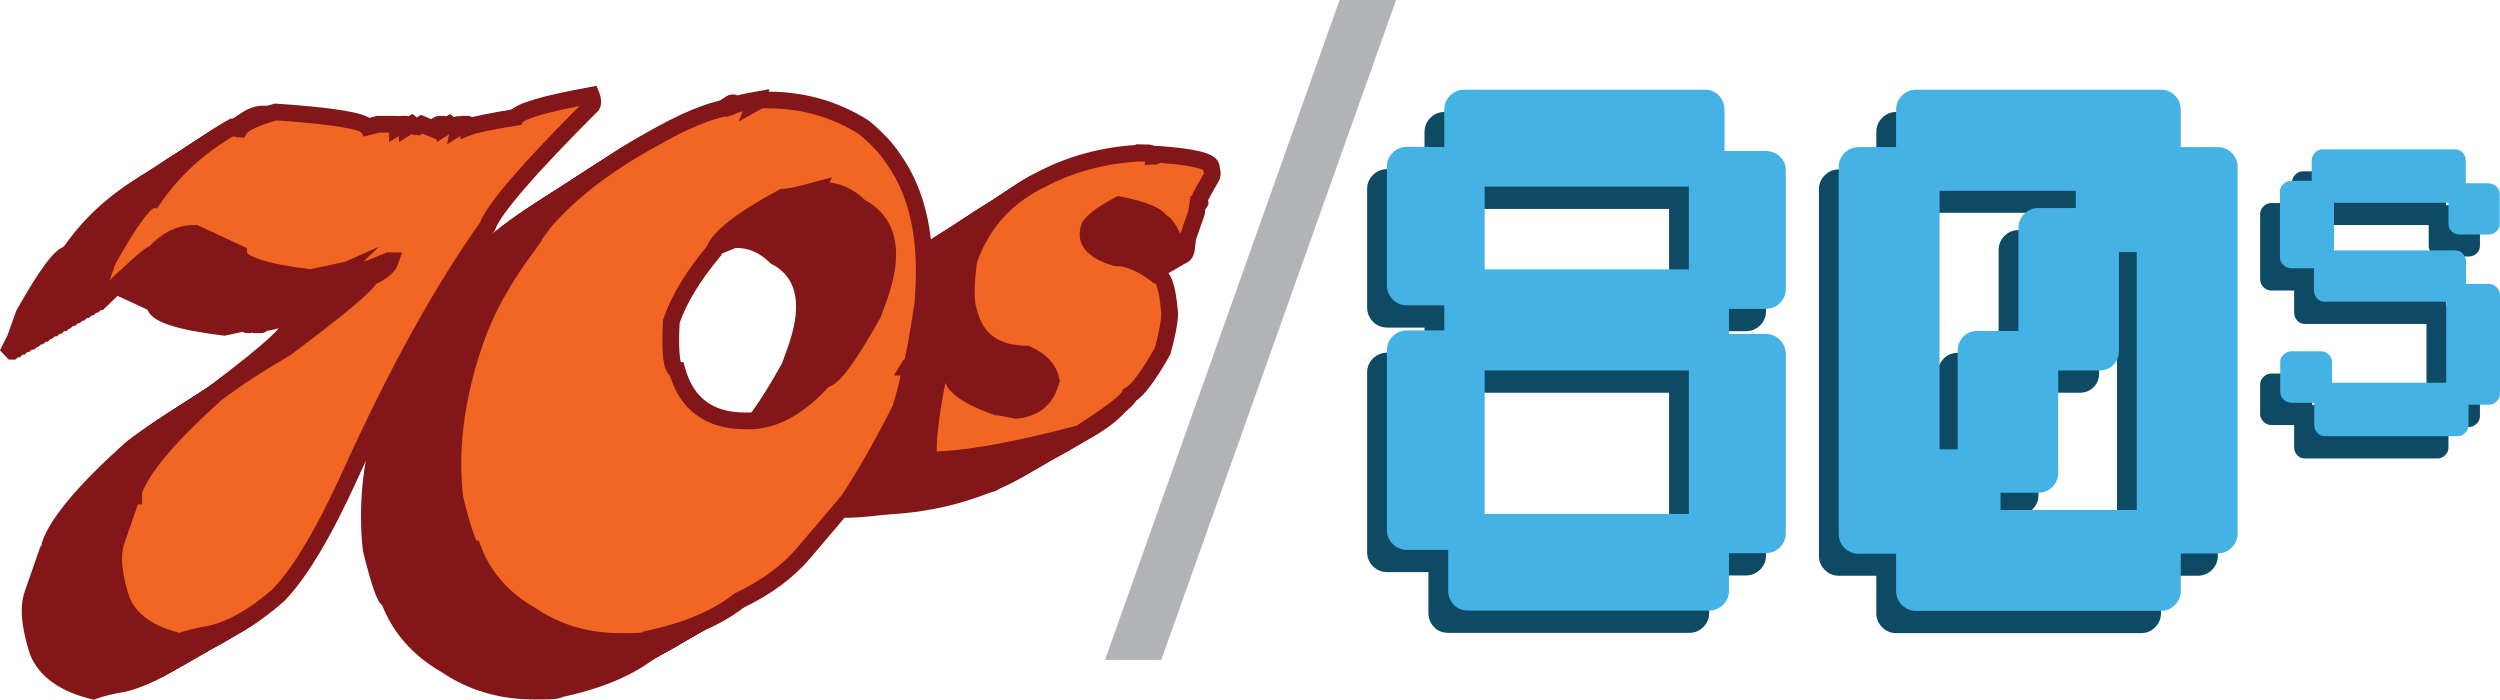
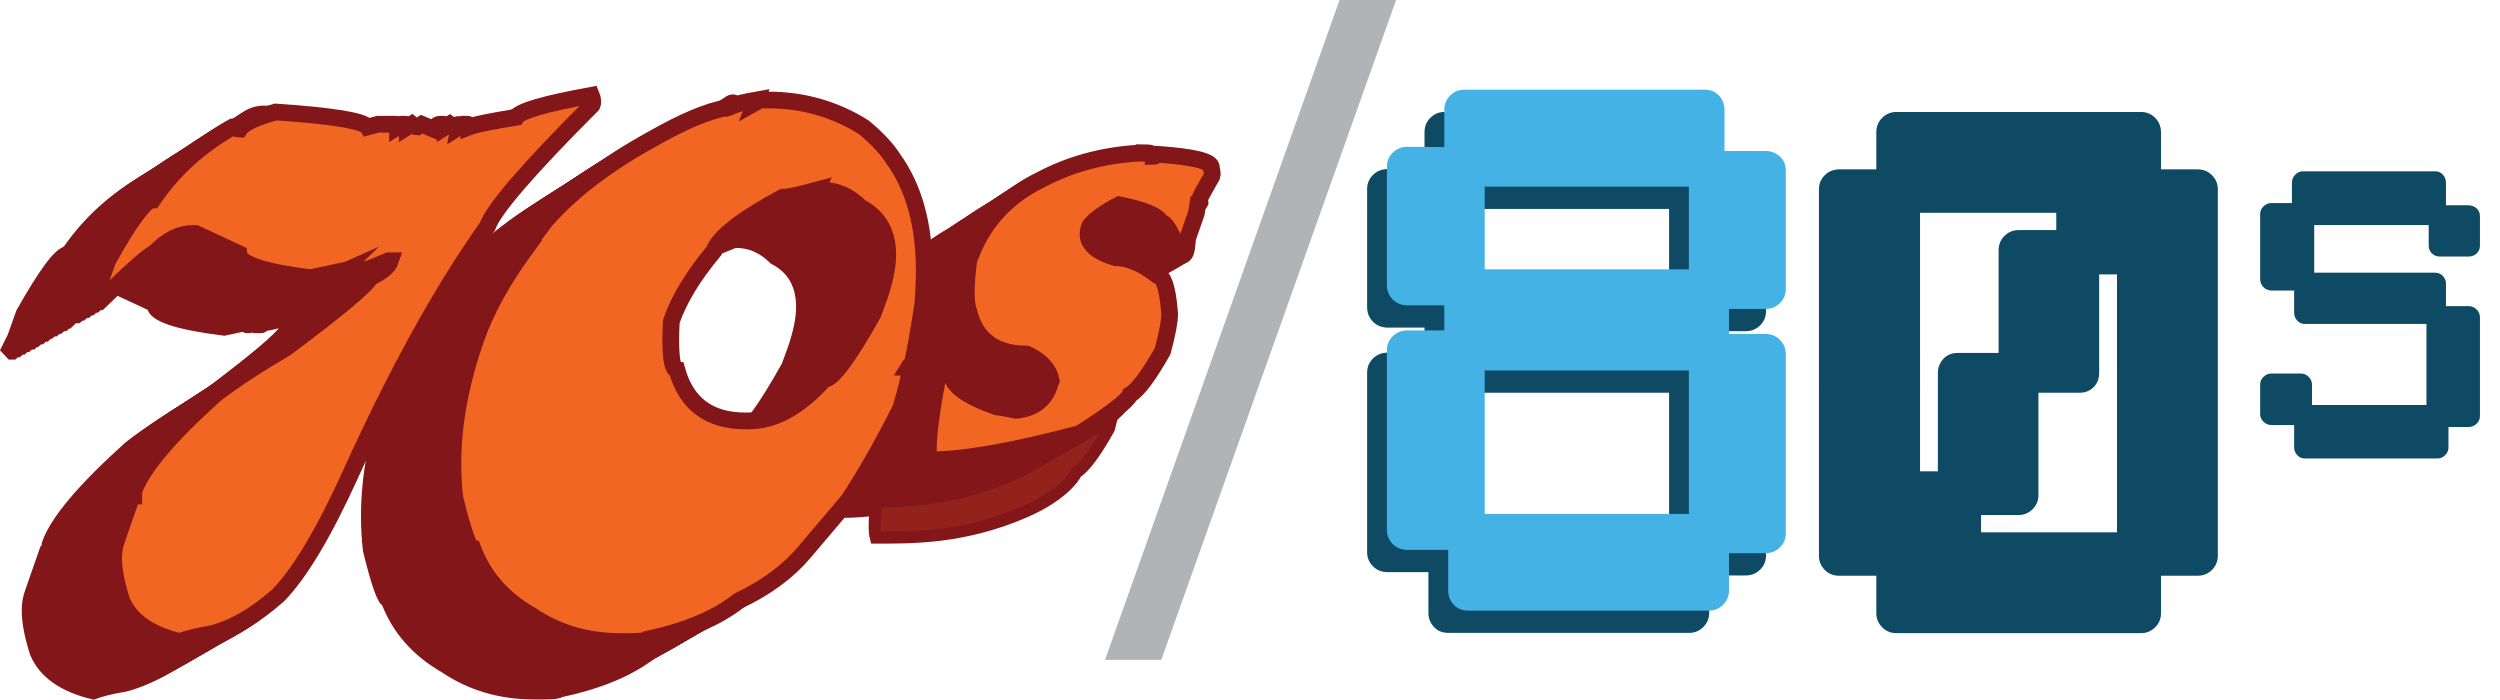
<svg xmlns="http://www.w3.org/2000/svg" version="1.1" id="Layer_1" x="0px" y="0px" viewBox="0 0 897.5 251.2" style="enable-background:new 0 0 897.5 251.2;" xml:space="preserve">
  <style type="text/css">
	.st0{fill:#831618;stroke:#831618;stroke-width:4;stroke-miterlimit:10;}
	.st1{fill:#881A19;stroke:#831618;stroke-width:4.105;stroke-miterlimit:10;}
	.st2{fill:#8D1E1A;stroke:#831618;stroke-width:4.21;stroke-miterlimit:10;}
	.st3{fill:#92221B;stroke:#831618;stroke-width:4.316;stroke-miterlimit:10;}
	.st4{fill:#97261C;stroke:#831618;stroke-width:4.421;stroke-miterlimit:10;}
	.st5{fill:#9C2A1D;stroke:#831618;stroke-width:4.526;stroke-miterlimit:10;}
	.st6{fill:#A12E1E;stroke:#831618;stroke-width:4.632;stroke-miterlimit:10;}
	.st7{fill:#A7321F;stroke:#831618;stroke-width:4.737;stroke-miterlimit:10;}
	.st8{fill:#AC3620;stroke:#831618;stroke-width:4.842;stroke-miterlimit:10;}
	.st9{fill:#B13A21;stroke:#831618;stroke-width:4.947;stroke-miterlimit:10;}
	.st10{fill:#B73E21;stroke:#831618;stroke-width:5.053;stroke-miterlimit:10;}
	.st11{fill:#BC4222;stroke:#831618;stroke-width:5.158;stroke-miterlimit:10;}
	.st12{fill:#C24622;stroke:#831618;stroke-width:5.263;stroke-miterlimit:10;}
	.st13{fill:#C84B23;stroke:#831618;stroke-width:5.368;stroke-miterlimit:10;}
	.st14{fill:#CE4F23;stroke:#831618;stroke-width:5.474;stroke-miterlimit:10;}
	.st15{fill:#D45324;stroke:#831618;stroke-width:5.579;stroke-miterlimit:10;}
	.st16{fill:#DA5824;stroke:#831618;stroke-width:5.684;stroke-miterlimit:10;}
	.st17{fill:#E05C24;stroke:#831618;stroke-width:5.79;stroke-miterlimit:10;}
	.st18{fill:#E76124;stroke:#831618;stroke-width:5.895;stroke-miterlimit:10;}
	.st19{fill:#F26623;stroke:#831618;stroke-width:6;stroke-miterlimit:10;}
	.st20{fill:#0E4A63;}
	.st21{fill:#44B2E5;}
	.st22{fill:#B1B3B6;}
</style>
  <g>
    <g>
      <g>
        <path class="st0" d="M181.3,53c0.4,1,0.5,1.8,0.5,2.5c0,0.4-0.1,0.8-0.2,1c-23,23-35.5,37.5-37.6,43.6     c-16.1,22.6-32.5,52.2-49.1,88.8c-9.6,21.2-18.3,35.7-26,43.6c-8.5,7.5-16.7,12.1-24.4,13.9c-4.3,0.7-8,1.6-11,2.7     c-10.8-2.6-17.8-7.5-20.8-14.7c-1.9-5.9-2.9-11-2.9-15.2c0-2.5,0.4-4.7,1.1-6.6l5.2-14.9c0.1-0.6,0.4-0.8,0.9-0.8v-1.7     c2.9-8.3,12.7-19.9,29.4-34.9c6.5-5,14.9-10.5,25.3-16.6c18.9-14.1,29-22.6,30.3-25.3c4.1-1.9,6.5-3.9,7.2-6h-0.7     c-6.6,2.9-11.2,4.4-13.7,4.4c-0.2,0.6-0.6,0.8-1.1,0.8h-2.2c-0.4,0-0.5-0.1-0.5-0.4c0-0.1,0.1-0.3,0.2-0.4l-1.8,0.8h-0.7     c-0.4,0-0.5-0.1-0.5-0.4c0-0.1,0.1-0.3,0.2-0.4l-7.9,1.7c-17-2.1-25.6-5-25.8-8.7l-15.5-7.2h-0.7c-5.1,0-9.8,2.4-14.1,7.1     c-1.2,0-7.8,5.8-19.7,17.4H4l-1.6-1.7l2.2-4.4l3.1-8.7C15.9,97.8,21.3,90.5,24,90.5C31.3,79.7,40.9,71,52.7,64.3h0.7     c0.7,0.6,1.3,0.8,1.8,0.8c1.3-2.1,5.7-4.2,13-6.2c20.6,1.4,31.5,3.2,32.9,5.4l3.8-1h6.5c0.4,0,0.5,0.2,0.5,0.6v0.4l1.6-1h1.4     c0.4,0,0.5,0.2,0.5,0.6v0.4l1.6-1c0.8,0.7,1.5,1,2,1l1.6-1l4.5,1.9c0.5-1.2,1.1-1.9,2-1.9h1.4c0.4,0,0.5,0.2,0.5,0.6v0.4l1.6-1     l1.3,1c1.1-0.7,1.9-1,2.3-1l-0.2,1l1.6-1h1.4c0.4,0,0.5,0.2,0.5,0.6v0.4c2.6-1,8.3-2.1,17-3.5C155.6,58.7,164.4,56.1,181.3,53z" />
        <path class="st0" d="M250.1,89.5c-14.8,8-23.1,14.5-24.7,19.3c-7.5,9-12.6,17.4-15.3,25.3c-0.1,2.4-0.2,4.5-0.2,6.4     c0,7.2,0.7,10.9,2.2,11c3.4,12.2,11.6,18.3,24.6,18.3h1.4c9,0,18-5,26.9-14.9c2.9,0,8.7-7.8,17.5-23.5l2.2-6     c2-5.8,3.1-10.9,3.1-15.2c0-8-3.3-13.8-9.9-17.2c-4-4-8.5-6-13.7-6c-0.5,0-1.3,0.3-2.5,0.8l0.4-0.8     C256.2,88.7,252.3,89.5,250.1,89.5z M240.5,54.7l-0.4,1l1.8-1h2.9c12.5,0,24,3.3,34.3,9.8c4.7,3.9,8.2,7.6,10.5,11.2     c7.5,10.4,11.2,23.8,11.2,40.3c0,3.9-0.2,7.9-0.5,12c-2,12.9-3.4,20.1-4,21.8c-0.5,0-0.8,0.3-1.1,0.8c0.2,0,0.4,0.3,0.4,1     c0,1.9-1.1,6.6-3.3,13.9c-6.6,13.1-12.9,24.1-18.8,33L257.8,217c-5.8,6.9-13.6,12.7-23.5,17.4c-7.8,6.2-18.8,10.9-33,13.9     c-0.7,0.6-2.8,0.8-6.1,0.8h-3.6c-12,0-22.7-3.2-32-9.5c-10.1-5.8-17-13.7-20.8-23.7c-1.3,0-3.5-6.1-6.5-18.3     c-0.5-4-0.7-8.2-0.7-12.5c0-13.8,2.7-28.6,8.1-44.2c3.6-10.4,9.6-21.4,18.1-33c-0.4,0-0.5-0.2-0.5-0.6v-0.4     c0.7,0,3.2-2.9,7.4-8.7c9.3-10.7,22.1-20.5,38.5-29.5c11.1-6.4,20.1-10.2,27.1-11.4c0.5-1.1,1.1-1.7,2-1.7c0.4,0,0.5,0.2,0.5,0.6     v0.2C234.1,56,236.7,55.4,240.5,54.7z" />
        <path class="st0" d="M379.7,73.6c2.2,0,3.3,0.4,3.3,1.1V75c0.3,0,0.9-0.2,1.7-0.8c12.8,0.9,19.2,2.5,19.2,4.7v0.5     c0.2,0.6,0.3,1.1,0.3,1.5s0,0.8-0.1,1.1c-2.7,4.7-4.2,7.4-4.4,8.1l0.1,1.4c-0.2,0.4-0.4,0.6-0.8,0.6l-0.5,3.2l-3.1,8.9     c-0.3,2.9-0.5,4.6-0.7,5c-0.3,0.9-0.9,1.4-1.6,1.4h-0.5c-2.8-8-5.1-12-6.8-12c-1-2.4-6.1-4.5-15-6.3c-5.2,2.7-8.7,5.2-10.5,7.5     l-0.3,0.8c-0.3,0.8-0.4,1.6-0.4,2.3c0,3.6,3.3,6.4,9.8,8.4c4.6,0,9.6,2.1,15,6.3c2.2,0.1,3.7,4.3,4.4,12.6     c0.1,0.4,0.1,0.9,0.1,1.4c0,2.5-0.8,6.9-2.5,13.2c-4.9,8.7-8.8,14-11.8,15.8c-0.7,2-6.7,6.6-17.9,13.8c-23.7,6.3-41.7,9.5-54,9.5     c-0.3-1.1-0.4-2.5-0.4-4.2c0-5.4,1.2-14.1,3.5-26.2l3.5-2.4h1.6c-0.2,0.6-0.3,1.2-0.3,1.8c0,4.2,5.4,8.2,16.3,12     c0.7,0,3,0.4,6.9,1.2c6.1-0.6,10.1-3.5,11.9-8.7l0.7-2c-0.8-4-3.7-7.2-8.8-9.5c-11.3,0-18.3-5.1-20.8-15.2     c-0.6-1.6-0.9-4-0.9-7.1c0-3,0.3-6.8,0.9-11.3c4.6-13.2,13.3-22.9,25.9-29c10.4-5.5,21.9-8.7,34.7-9.5h2.3V73.6z" />
      </g>
      <g>
        <path class="st1" d="M182.9,52c0.4,1,0.5,1.8,0.5,2.5c0,0.4-0.1,0.8-0.2,1c-23,23-35.5,37.5-37.6,43.6     c-16.1,22.6-32.5,52.2-49.1,88.8c-9.6,21.2-18,36-26,43.6c-8.2,7.8-16.6,12.4-24.4,13.9c-4.3,0.8-8,1.6-11,2.7     c-10.8-2.6-18.1-7.4-20.8-14.7c-2.2-5.9-2.9-11-2.9-15.2c0-2.5,0.4-4.7,1.1-6.6l5.2-14.9c0.1-0.6,0.4-0.8,0.9-0.8v-1.7     c2.9-8.3,12.7-19.9,29.4-34.9c6.5-5,14.9-10.5,25.3-16.6c18.9-14.1,29-22.6,30.3-25.3c4.1-1.9,6.5-3.9,7.2-6h-0.7     c-6.6,2.9-11.2,4.4-13.7,4.4c-0.2,0.6-0.6,0.8-1.1,0.8h-2.2c-0.4,0-0.5-0.1-0.5-0.4c0-0.1,0.1-0.3,0.2-0.4l-1.8,0.8h-0.7     c-0.4,0-0.5-0.1-0.5-0.4c0-0.1,0.1-0.3,0.2-0.4l-7.9,1.7c-17-2.1-25.6-5-25.8-8.7l-15.5-7.1h-0.7c-5.1,0-9.8,2.4-14.1,7.1     c-1.2,0-7.8,5.8-19.7,17.4H5.6L4,124.5l2.2-4.4l3.1-8.7c8.2-14.5,13.6-21.8,16.3-21.8c7.3-10.8,16.9-19.5,28.7-26.2H55     c0.7,0.6,1.3,0.8,1.8,0.8c1.3-2.1,5.6-8,13-6.2c20,4.9,31.5,3.2,32.9,5.4l3.8-1h6.5c0.4,0,0.5,0.2,0.5,0.6v0.4l1.6-1h1.4     c0.4,0,0.5,0.2,0.5,0.6v0.4l1.6-1c0.8,0.7,1.5,1,2,1l1.6-1l4.5,1.9c0.5-1.2,1.1-1.9,2-1.9h1.4c0.4,0,0.5,0.2,0.5,0.6v0.4l1.6-1     l1.3,1c1.1-0.7,1.9-1,2.3-1l-0.2,1l1.6-1h1.4c0.4,0,0.5,0.2,0.5,0.6v0.4c2.6-1,8.3-2.1,17-3.5C157.2,57.7,166.1,55.1,182.9,52z" />
        <path class="st1" d="M251.7,88.6c-14.8,8-23.1,14.5-24.7,19.3c-7.5,9-12.6,17.4-15.3,25.3c-0.1,2.4-0.2,4.5-0.2,6.4     c0,7.2,0.7,10.9,2.2,11c3.4,12.2,11.6,18.3,24.6,18.3h1.4c9,0,18-5,26.9-14.9c2.9,0,8.7-7.8,17.5-23.5l2.2-6     c2-5.8,3.1-10.9,3.1-15.2c0-8-3.9-12.8-9.9-17.2c-4.5-3.4-8.5-6-13.7-6c-0.5,0-1.3,0.3-2.5,0.8l0.4-0.8     C257.8,87.7,253.9,88.6,251.7,88.6z M242.1,53.7l-0.4,1l1.8-1h2.9c12.5,0,24,3.3,34.3,9.8c4.7,3.9,8.2,7.6,10.5,11.2     c7.5,10.4,11.2,23.8,11.2,40.3c0,3.9-0.2,7.9-0.5,12c-2,12.9-3.4,20.1-4,21.8c-0.5,0-0.8,0.3-1.1,0.8c0.2,0,0.4,0.3,0.4,1     c0,1.9-1.1,6.6-3.3,13.9c-6.6,13.1-12.9,24.1-18.8,33L259.4,216c-5.8,6.9-14.2,11.6-23.5,17.4c-8.5,5.3-18.8,10.9-33,13.9     c-0.7,0.6-2.8,0.8-6.1,0.8h-3.6c-12,0-22.4-3.6-32-9.5c-9.9-6.2-17-13.7-20.8-23.7c-1.3,0-3.5-6.1-6.5-18.3     c-0.5-4-0.7-8.2-0.7-12.5c0-13.8,2.7-28.6,8.1-44.2c3.6-10.4,9.6-21.4,18.1-33c-0.4,0-0.5-0.2-0.5-0.6v-0.4     c0.7,0,3.2-2.9,7.4-8.7c9.3-10.7,22.2-20.3,38.5-29.5c11.1-6.3,20.1-10.2,27.1-11.4c0.5-1.1,1.1-1.7,2-1.7c0.4,0,0.5,0.2,0.5,0.6     v0.2C235.7,55,238.3,54.4,242.1,53.7z" />
        <path class="st1" d="M381.3,72.6c2.2,0,3.3,0.4,3.3,1.1V74c0.3,0,0.9-0.2,1.7-0.8c12.8,0.9,19.2,2.5,19.2,4.7v0.5     c0.2,0.6,0.3,1.1,0.3,1.5s0,0.8-0.1,1.1c-2.7,4.7-4.2,7.4-4.4,8.1l0.1,1.4c-0.2,0.4-0.4,0.6-0.8,0.6l-0.5,3.2l-3.1,8.9     c-0.3,2.9-0.5,4.6-0.7,5c-0.3,0.9-0.9,1.4-1.6,1.4h-0.5c-2.8-8-5.1-12-6.8-12c-1-2.4-6.1-4.5-15-6.3c-5.2,2.7-8.7,5.2-10.5,7.5     l-0.3,0.8c-0.3,0.8-0.4,1.6-0.4,2.3c0,3.6,3.3,6.4,9.8,8.4c4.6,0,9.6,2.1,15,6.3c2.2,0.1,3.7,4.3,4.4,12.6     c0.1,0.4,0.1,0.9,0.1,1.4c0,2.5-0.8,6.9-2.5,13.2c-4.9,8.7-8.8,14-11.8,15.8c-0.7,2-5.7,8.4-17.9,13.8c-22.5,9.9-41.7,9.5-54,9.5     c-0.3-1.1-0.4-2.5-0.4-4.2c0-5.4,1.2-14.1,3.5-26.2l3.5-2.4h1.6c-0.2,0.6-0.3,1.2-0.3,1.8c0,4.2,5.4,8.2,16.3,12     c0.7,0,3,2.2,6.9,1.2c5.9-1.5,10.1-3.5,11.9-8.7l0.7-2c-0.8-4-3.7-7.2-8.8-9.5c-11.3,0-18.3-5.1-20.8-15.2     c-0.6-1.6-0.9-4-0.9-7.1c0-3,0.3-6.8,0.9-11.3c4.6-13.2,13.4-22.7,25.9-29c10.5-5.3,21.9-8.7,34.7-9.5h2.3V72.6z" />
      </g>
      <g>
        <path class="st2" d="M184.6,51c0.4,1,0.5,1.8,0.5,2.5c0,0.4-0.1,0.8-0.2,1c-23,23-35.5,37.5-37.6,43.6     c-16.1,22.6-32.5,52.2-49.1,88.8c-9.6,21.2-18,36-26,43.6c-8.2,7.8-16.6,12.4-24.4,13.9c-4.3,0.8-8,1.6-11,2.7     c-10.8-2.6-18.1-7.4-20.8-14.7c-2.2-5.9-2.9-11-2.9-15.2c0-2.5,0.4-4.7,1.1-6.6l5.2-14.9c0.1-0.6,0.4-0.8,0.9-0.8v-1.7     c2.9-8.3,12.7-19.9,29.4-34.9c6.5-5,14.9-10.5,25.3-16.6c18.9-14.1,29-22.6,30.3-25.3c4.1-1.9,6.5-3.9,7.2-6h-0.7     c-6.6,2.9-11.2,4.4-13.7,4.4c-0.2,0.6-0.6,0.8-1.1,0.8h-2.2c-0.4,0-0.5-0.1-0.5-0.4c0-0.1,0.1-0.3,0.2-0.4l-1.8,0.8H92     c-0.4,0-0.5-0.1-0.5-0.4c0-0.1,0.1-0.3,0.2-0.4l-7.9,1.7c-17-2.1-25.6-5-25.8-8.7l-15.5-7.1h-0.7c-5.1,0-9.8,2.4-14.1,7.1     c-1.2,0-7.8,5.8-19.7,17.4H7.2l-1.6-1.7l2.2-4.4l3.1-8.7c8.2-14.5,13.6-21.8,16.3-21.8c7.3-10.8,16.9-19.5,28.7-26.2h0.7     c0.7,0.6,1.3,0.8,1.8,0.8c1.3-2.1,5.6-8,13-6.2c20,4.9,31.5,3.2,32.9,5.4l3.8-1h6.5c0.4,0,0.5,0.2,0.5,0.6v0.4l1.6-1h1.4     c0.4,0,0.5,0.2,0.5,0.6v0.4l1.6-1c0.8,0.7,1.5,1,2,1l1.6-1l4.5,1.9c0.5-1.2,1.1-1.9,2-1.9h1.4c0.4,0,0.5,0.2,0.5,0.6v0.4l1.6-1     l1.3,1c1.1-0.7,1.9-1,2.3-1l-0.2,1l1.6-1h1.4c0.4,0,0.5,0.2,0.5,0.6v0.4c2.6-1,8.3-2.1,17-3.5C158.9,56.7,167.7,54.1,184.6,51z" />
        <path class="st2" d="M253.3,87.6c-14.8,8-23.1,14.5-24.7,19.3c-7.5,9-12.6,17.4-15.3,25.3c-0.1,2.4-0.2,4.5-0.2,6.4     c0,7.2,0.7,10.9,2.2,11c3.4,12.2,11.6,18.3,24.6,18.3h1.4c9,0,18-5,26.9-14.9c2.9,0,8.7-7.8,17.5-23.5l2.2-6     c2-5.8,3.1-10.9,3.1-15.2c0-8-3.9-12.8-9.9-17.2c-4.5-3.4-8.5-6-13.7-6c-0.5,0-1.3,0.3-2.5,0.8l0.4-0.8     C259.4,86.7,255.5,87.6,253.3,87.6z M243.8,52.7l-0.4,1l1.8-1h2.9c12.5,0,24,3.3,34.3,9.8c4.7,3.9,8.2,7.6,10.5,11.2     c7.5,10.4,11.2,23.8,11.2,40.3c0,3.9-0.2,7.9-0.5,12c-2,12.9-3.4,20.1-4,21.8c-0.5,0-0.8,0.3-1.1,0.8c0.2,0,0.4,0.3,0.4,1     c0,1.9-1.1,6.6-3.3,13.9c-6.6,13.1-12.9,24.1-18.8,33L261.1,215c-5.8,6.9-14.2,11.6-23.5,17.4c-8.5,5.3-18.8,10.9-33,13.9     c-0.7,0.6-2.8,0.8-6.1,0.8h-3.6c-12,0-22.4-3.6-32-9.5c-9.9-6.2-17-13.7-20.8-23.7c-1.3,0-3.5-6.1-6.5-18.3     c-0.5-4-0.7-8.2-0.7-12.5c0-13.8,2.7-28.6,8.1-44.2c3.6-10.4,9.6-21.4,18.1-33c-0.4,0-0.5-0.2-0.5-0.6v-0.4     c0.7,0,3.2-2.9,7.4-8.7c9.3-10.7,22.2-20.3,38.5-29.5c11.1-6.3,20.1-10.2,27.1-11.4c0.5-1.1,1.1-1.7,2-1.7c0.4,0,0.5,0.2,0.5,0.6     v0.2C237.3,54,239.9,53.4,243.8,52.7z" />
        <path class="st2" d="M383,71.7c2.2,0,3.3,0.4,3.3,1.1v0.3c0.3,0,0.9-0.2,1.7-0.8c12.8,0.9,19.2,2.5,19.2,4.7v0.5     c0.2,0.6,0.3,1.1,0.3,1.5s0,0.8-0.1,1.1c-2.7,4.7-4.2,7.4-4.4,8.1l0.1,1.4c-0.2,0.4-0.4,0.6-0.8,0.6l-0.5,3.2l-3.1,8.9     c-0.3,2.9-0.5,4.6-0.7,5c-0.3,0.9-0.9,1.4-1.6,1.4h-0.5c-2.8-8-5.1-12-6.8-12c-1-2.4-6.1-4.5-15-6.3c-5.2,2.7-8.7,5.2-10.5,7.5     l-0.3,0.8c-0.3,0.8-0.4,1.6-0.4,2.3c0,3.6,3.3,6.4,9.8,8.4c4.6,0,9.6,2.1,15,6.3c2.2,0.1,3.7,4.3,4.4,12.6     c0.1,0.4,0.1,0.9,0.1,1.4c0,2.5-0.8,6.9-2.5,13.2c-4.9,8.7-8.8,14-11.8,15.8c-0.7,2-5.7,8.4-17.9,13.8c-22.5,9.9-41.7,9.5-54,9.5     c-0.3-1.1-0.4-2.5-0.4-4.2c0-5.4,1.2-14.1,3.5-26.2l3.5-2.4h1.6c-0.2,0.6-0.3,1.2-0.3,1.8c0,4.2,5.4,8.2,16.3,12     c0.7,0,3,2.2,6.9,1.2c5.9-1.5,10.1-3.5,11.9-8.7l0.7-2c-0.8-4-3.7-7.2-8.8-9.5c-11.3,0-18.3-5.1-20.8-15.2     c-0.6-1.6-0.9-4-0.9-7.1c0-3,0.3-6.8,0.9-11.3c4.6-13.2,13.4-22.7,25.9-29c10.5-5.3,21.9-8.7,34.7-9.5h2.3V71.7z" />
      </g>
      <g>
        <path class="st3" d="M186.2,50c0.4,1,0.5,1.8,0.5,2.5c0,0.4-0.1,0.8-0.2,1c-23,23-35.5,37.5-37.6,43.6     c-16.1,22.6-32.5,52.2-49.1,88.8c-9.6,21.2-18,36-26,43.6c-8.2,7.8-16.6,12.4-24.4,13.9c-4.3,0.8-8,1.6-11,2.7     c-10.8-2.6-18.1-7.4-20.8-14.7c-2.2-5.9-2.9-11-2.9-15.2c0-2.5,0.4-4.7,1.1-6.6l5.2-14.9c0.1-0.6,0.4-0.8,0.9-0.8v-1.7     c2.9-8.3,12.7-19.9,29.4-34.9c6.5-5,14.9-10.5,25.3-16.6c18.9-14.1,29-22.6,30.3-25.3c4.1-1.9,6.5-3.9,7.2-6h-0.7     c-6.6,2.9-11.2,4.4-13.7,4.4c-0.2,0.6-0.6,0.8-1.1,0.8h-2.2c-0.4,0-0.5-0.1-0.5-0.4c0-0.1,0.1-0.3,0.2-0.4l-1.8,0.8h-0.7     c-0.4,0-0.5-0.1-0.5-0.4c0-0.1,0.1-0.3,0.2-0.4l-7.9,1.7c-17-2.1-25.6-5-25.8-8.7l-15.5-7.1h-0.7c-5.1,0-9.8,2.4-14.1,7.1     c-1.2,0-7.8,5.8-19.7,17.4H8.9l-1.6-1.7l2.2-4.4l3.1-8.7c8.2-14.5,13.6-21.8,16.3-21.8c7.3-10.8,16.9-19.5,28.7-26.2h0.6     c0.7,0.6,1.3,0.8,1.8,0.8c1.3-2.1,5.6-8,13-6.2c20,4.9,31.5,3.2,32.9,5.4l3.8-1h6.5c0.4,0,0.5,0.2,0.5,0.6v0.4l1.6-1h1.4     c0.4,0,0.5,0.2,0.5,0.6v0.4l1.6-1c0.8,0.7,1.5,1,2,1l1.6-1l4.5,1.9c0.5-1.2,1.1-1.9,2-1.9h1.4c0.4,0,0.5,0.2,0.5,0.6v0.4l1.6-1     l1.3,1c1.1-0.7,1.9-1,2.3-1l-0.2,1l1.6-1h1.4c0.4,0,0.5,0.2,0.5,0.6v0.4c2.6-1,8.3-2.1,17-3.5C160.5,55.7,169.3,53.1,186.2,50z" />
        <path class="st3" d="M255,86.6c-14.8,8-23.1,14.5-24.7,19.3c-7.5,9-12.6,17.4-15.3,25.3c-0.1,2.4-0.2,4.5-0.2,6.4     c0,7.2,0.7,10.9,2.2,11c3.4,12.2,11.6,18.3,24.6,18.3h1.4c9,0,18-5,26.9-14.9c2.9,0,8.7-7.8,17.5-23.5l2.2-6     c2-5.8,3.1-10.9,3.1-15.2c0-8-3.9-12.8-9.9-17.2c-4.5-3.4-8.5-6-13.7-6c-0.5,0-1.3,0.3-2.5,0.8l0.4-0.8     C261.1,85.7,257.1,86.6,255,86.6z M245.4,51.7l-0.4,1l1.8-1h2.9c12.5,0,24,3.3,34.3,9.8c4.7,3.9,8.2,7.6,10.5,11.2     c7.5,10.4,11.2,23.8,11.2,40.3c0,3.9-0.2,7.9-0.5,12c-2,12.9-3.4,20.1-4,21.8c-0.5,0-0.8,0.3-1.1,0.8c0.2,0,0.4,0.3,0.4,1     c0,1.9-1.1,6.6-3.3,13.9c-6.6,13.1-12.9,24.1-18.8,33L262.7,214c-5.8,6.9-14.2,11.6-23.5,17.4c-8.5,5.3-18.8,10.9-33,13.9     c-0.7,0.6-2.8,0.8-6.1,0.8h-3.6c-12,0-22.4-3.6-32-9.5c-9.9-6.2-17-13.7-20.8-23.7c-1.3,0-3.5-6.1-6.5-18.3     c-0.5-4-0.7-8.2-0.7-12.5c0-13.8,2.7-28.6,8.1-44.2c3.6-10.4,9.6-21.4,18.1-33c-0.4,0-0.5-0.2-0.5-0.6v-0.4     c0.7,0,3.2-2.9,7.4-8.7c9.3-10.7,22.2-20.3,38.5-29.5c11.1-6.3,20.1-10.2,27.1-11.4c0.5-1.1,1.1-1.7,2-1.7c0.4,0,0.5,0.2,0.5,0.6     v0.2C239,53,241.6,52.4,245.4,51.7z" />
-         <path class="st3" d="M384.6,70.7c2.2,0,3.3,0.4,3.3,1.1v0.3c0.3,0,0.9-0.2,1.7-0.8c12.8,0.9,19.2,2.5,19.2,4.7v0.5     c0.2,0.6,0.3,1.1,0.3,1.5s0,0.8-0.1,1.1c-2.7,4.7-4.2,7.4-4.4,8.1l0.1,1.4c-0.2,0.4-0.4,0.6-0.8,0.6l-0.5,3.2l-3.1,8.9     c-0.3,2.9-0.5,4.6-0.7,5c-0.3,0.9-0.9,1.4-1.6,1.4h-0.5c-2.8-8-5.1-12-6.8-12c-1-2.4-6.1-4.5-15-6.3c-5.2,2.7-8.7,5.2-10.5,7.5     l-0.3,0.8c-0.3,0.8-0.4,1.6-0.4,2.3c0,3.6,3.3,6.4,9.8,8.4c4.6,0,9.6,2.1,15,6.3c2.2,0.1,3.7,4.3,4.4,12.6     c0.1,0.4,0.1,0.9,0.1,1.4c0,2.5-0.8,6.9-2.5,13.2c-4.9,8.7-8.8,14-11.8,15.8c-0.7,2-5.7,8.4-17.9,13.8c-22.5,9.9-41.7,9.5-54,9.5     c-0.3-1.1-0.4-2.5-0.4-4.2c0-5.4,1.2-14.1,3.5-26.2l3.5-2.4h1.6c-0.2,0.6-0.3,1.2-0.3,1.8c0,4.2,5.4,8.2,16.3,12     c0.7,0,3,2.2,6.9,1.2c5.9-1.5,10.1-3.5,11.9-8.7l0.7-2c-0.8-4-3.7-7.2-8.8-9.5c-11.3,0-18.3-5.1-20.8-15.2     c-0.6-1.6-0.9-4-0.9-7.1c0-3,0.3-6.8,0.9-11.3c4.6-13.2,13.4-22.7,25.9-29c10.5-5.3,21.9-8.7,34.7-9.5h2.3V70.7z" />
+         <path class="st3" d="M384.6,70.7c2.2,0,3.3,0.4,3.3,1.1v0.3c0.3,0,0.9-0.2,1.7-0.8c12.8,0.9,19.2,2.5,19.2,4.7v0.5     c0.2,0.6,0.3,1.1,0.3,1.5s0,0.8-0.1,1.1c-2.7,4.7-4.2,7.4-4.4,8.1l0.1,1.4c-0.2,0.4-0.4,0.6-0.8,0.6l-0.5,3.2l-3.1,8.9     c-0.3,2.9-0.5,4.6-0.7,5c-0.3,0.9-0.9,1.4-1.6,1.4h-0.5c-1-2.4-6.1-4.5-15-6.3c-5.2,2.7-8.7,5.2-10.5,7.5     l-0.3,0.8c-0.3,0.8-0.4,1.6-0.4,2.3c0,3.6,3.3,6.4,9.8,8.4c4.6,0,9.6,2.1,15,6.3c2.2,0.1,3.7,4.3,4.4,12.6     c0.1,0.4,0.1,0.9,0.1,1.4c0,2.5-0.8,6.9-2.5,13.2c-4.9,8.7-8.8,14-11.8,15.8c-0.7,2-5.7,8.4-17.9,13.8c-22.5,9.9-41.7,9.5-54,9.5     c-0.3-1.1-0.4-2.5-0.4-4.2c0-5.4,1.2-14.1,3.5-26.2l3.5-2.4h1.6c-0.2,0.6-0.3,1.2-0.3,1.8c0,4.2,5.4,8.2,16.3,12     c0.7,0,3,2.2,6.9,1.2c5.9-1.5,10.1-3.5,11.9-8.7l0.7-2c-0.8-4-3.7-7.2-8.8-9.5c-11.3,0-18.3-5.1-20.8-15.2     c-0.6-1.6-0.9-4-0.9-7.1c0-3,0.3-6.8,0.9-11.3c4.6-13.2,13.4-22.7,25.9-29c10.5-5.3,21.9-8.7,34.7-9.5h2.3V70.7z" />
      </g>
      <g>
        <path class="st4" d="M187.8,49.1c0.4,1,0.5,1.8,0.5,2.5c0,0.4-0.1,0.8-0.2,1c-23,23-35.5,37.5-37.6,43.6     c-16.1,22.6-32.5,52.2-49.1,88.8c-9.6,21.2-18,36-26,43.6c-8.2,7.8-16.6,12.4-24.4,13.9c-4.3,0.8-8,1.6-11,2.7     c-10.8-2.6-18.1-7.4-20.8-14.7c-2.2-5.9-2.9-11-2.9-15.2c0-2.5,0.4-4.7,1.1-6.6l5.2-14.9c0.1-0.6,0.4-0.8,0.9-0.8v-1.7     c2.9-8.3,12.7-19.9,29.4-34.9c6.5-5,14.9-10.5,25.3-16.6c18.9-14.1,29-22.6,30.3-25.3c4.1-1.9,6.5-3.9,7.2-6h-0.5     c-6.6,2.9-11.2,4.4-13.7,4.4c-0.2,0.6-0.6,0.8-1.1,0.8h-2.2c-0.4,0-0.5-0.1-0.5-0.4c0-0.1,0.1-0.3,0.2-0.4l-1.8,0.8h-0.7     c-0.4,0-0.5-0.1-0.5-0.4c0-0.1,0.1-0.3,0.2-0.4l-7.9,1.7c-17-2.1-25.6-5-25.8-8.7l-15.5-7.1h-0.7c-5.1,0-9.8,2.4-14.1,7.1     c-1.2,0-7.8,5.8-19.7,17.4h-0.7l-1.6-1.7l2.2-4.4l3.1-8.7C22.6,94,28,86.7,30.7,86.7C38,75.9,47.6,67.2,59.4,60.5h0.7     c0.7,0.6,1.3,0.8,1.8,0.8c1.3-2.1,5.6-8,13-6.2c20,4.9,31.5,3.2,32.9,5.4l3.8-1h6.5c0.4,0,0.5,0.2,0.5,0.6v0.4l1.6-1h1.4     c0.4,0,0.5,0.2,0.5,0.6v0.4l1.6-1c0.8,0.7,1.5,1,2,1l1.6-1l4.5,1.9c0.5-1.2,1.1-1.9,2-1.9h1.4c0.4,0,0.5,0.2,0.5,0.6v0.4l1.6-1     l1.3,1c1.1-0.7,1.9-1,2.3-1l-0.2,1l1.6-1h1.4c0.4,0,0.5,0.2,0.5,0.6v0.4c2.6-1,8.3-2.1,17-3.5C162.1,54.7,171,52.1,187.8,49.1z" />
        <path class="st4" d="M256.6,85.6c-14.8,8-23.1,14.5-24.7,19.3c-7.5,9-12.6,17.4-15.3,25.3c-0.1,2.4-0.2,4.5-0.2,6.4     c0,7.2,0.7,10.9,2.2,11c3.4,12.2,11.6,18.3,24.6,18.3h1.4c9,0,18-5,26.9-14.9c2.9,0,8.7-7.8,17.5-23.5l2.2-6     c2-5.8,3.1-10.9,3.1-15.2c0-8-3.9-12.8-9.9-17.2c-4.5-3.4-8.5-6-13.7-6c-0.5,0-1.3,0.3-2.5,0.8l0.4-0.8     C262.7,84.8,258.8,85.6,256.6,85.6z M247,50.7l-0.4,1l1.8-1h2.9c12.5,0,24,3.3,34.3,9.8c4.7,3.9,8.2,7.6,10.5,11.2     c7.5,10.4,11.2,23.8,11.2,40.3c0,3.9-0.2,7.9-0.5,12c-2,12.9-3.4,20.1-4,21.8c-0.5,0-0.8,0.3-1.1,0.8c0.2,0,0.4,0.3,0.4,1     c0,1.9-1.1,6.6-3.3,13.9c-6.6,13.1-12.9,24.1-18.8,33L264.3,213c-5.8,6.9-14.2,11.6-23.5,17.4c-8.5,5.3-18.8,10.9-33,13.9     c-0.7,0.6-2.8,0.8-6.1,0.8h-3.6c-12,0-22.4-3.6-32-9.5c-9.9-6.2-17-13.7-20.8-23.7c-1.3,0-3.5-6.1-6.5-18.3     c-0.5-4-0.7-8.2-0.7-12.5c0-13.8,2.7-28.6,8.1-44.2c3.6-10.4,9.6-21.4,18.1-33c-0.4,0-0.5-0.2-0.5-0.6v-0.4     c0.7,0,3.2-2.9,7.4-8.7c9.3-10.7,22.2-20.3,38.5-29.5c11.1-6.3,20.1-10.2,27.1-11.4c0.5-1.1,1.1-1.7,2-1.7c0.4,0,0.5,0.2,0.5,0.6     v0.2C240.6,52,243.2,51.4,247,50.7z" />
        <path class="st4" d="M386.2,69.7c2.2,0,3.3,0.4,3.3,1.1v0.3c0.3,0,0.9-0.2,1.7-0.8c12.8,0.9,19.2,2.5,19.2,4.7v0.5     c0.2,0.6,0.3,1.1,0.3,1.5s0,0.8-0.1,1.1c-2.7,4.7-4.2,7.4-4.4,8.1l0.1,1.4c-0.2,0.4-0.4,0.6-0.8,0.6l-0.5,3.2l-3.1,8.9     c-0.3,2.9-0.5,4.6-0.7,5c-0.3,0.9-0.9,1.4-1.6,1.4h-0.5c-2.8-8-5.1-12-6.8-12c-1-2.4-6.1-4.5-15-6.3c-5.2,2.7-8.7,5.2-10.5,7.5     l-0.3,0.8c-0.3,0.8-0.4,1.6-0.4,2.3c0,3.6,3.3,6.4,9.8,8.4c4.6,0,9.6,2.1,15,6.3c2.2,0.1,3.7,4.3,4.4,12.6     c0.1,0.4,0.1,0.9,0.1,1.4c0,2.5-0.8,6.9-2.5,13.2c-4.9,8.7-8.8,14-11.8,15.8c-0.7,2-5.7,8.4-17.9,13.8c-22.5,9.9-41.7,9.5-54,9.5     c-0.3-1.1-0.4-2.5-0.4-4.2c0-5.4,1.2-14.1,3.5-26.2l3.5-2.4h1.6c-0.2,0.6-0.3,1.2-0.3,1.8c0,4.2,5.4,8.2,16.3,12     c0.7,0,3,2.2,6.9,1.2c5.9-1.5,10.1-3.5,11.9-8.7l0.7-2c-0.8-4-3.7-7.2-8.8-9.5c-11.3,0-18.3-5.1-20.8-15.2     c-0.6-1.6-0.9-4-0.9-7.1c0-3,0.3-6.8,0.9-11.3c4.6-13.2,13.4-22.7,25.9-29c10.5-5.3,21.9-8.7,34.7-9.5h2.3V69.7z" />
      </g>
      <g>
        <path class="st5" d="M189.4,48.1c0.4,1,0.5,1.8,0.5,2.5c0,0.4-0.1,0.8-0.2,1c-23,23-35.5,37.5-37.6,43.6     C136,117.8,119.6,147.4,103,184c-9.6,21.2-18,36-26,43.6c-8.2,7.8-16.6,12.4-24.4,13.9c-4.3,0.8-8,1.6-11,2.7     c-10.8-2.6-18.1-7.4-20.8-14.7c-2.2-5.9-2.9-11-2.9-15.2c0-2.5,0.4-4.7,1.1-6.6l5.2-14.9c0.1-0.6,0.4-0.8,0.9-0.8v-1.7     c2.9-8.3,12.7-19.9,29.4-34.9c6.5-5,14.9-10.5,25.3-16.6c18.9-14.1,29-22.6,30.3-25.3c4.1-1.9,6.5-3.9,7.2-6h-0.7     c-6.6,2.9-11.2,4.4-13.7,4.4c-0.2,0.6-0.6,0.8-1.1,0.8h-2.2c-0.4,0-0.5-0.1-0.5-0.4c0-0.1,0.1-0.3,0.2-0.4l-1.8,0.8h-0.7     c-0.4,0-0.5-0.1-0.5-0.4c0-0.1,0.1-0.3,0.2-0.4l-7.9,1.7c-17-2.1-25.6-5-25.8-8.7l-15.5-7.1h-0.7c-5.1,0-9.8,2.4-14.1,7.1     c-1.2,0-7.8,5.8-19.7,17.4h-0.7l-1.6-1.7l2.2-4.4l3.1-8.7C24,93,29.4,85.7,32.1,85.7C39.4,74.9,49,66.2,60.8,59.5h0.7     c0.7,0.6,1.3,0.8,1.8,0.8c1.3-2.1,5.6-8,13-6.2c20,4.9,31.5,3.2,32.9,5.4l3.8-1h6.5c0.4,0,0.5,0.2,0.5,0.6v0.4l1.6-1h1.4     c0.4,0,0.5,0.2,0.5,0.6v0.4l1.6-1c0.8,0.7,1.5,1,2,1l1.6-1l4.5,1.9c0.5-1.2,1.1-1.9,2-1.9h1.4c0.4,0,0.5,0.2,0.5,0.6v0.4l1.6-1     l1.3,1c1.1-0.7,1.9-1,2.3-1l-0.2,1l1.6-1h1.4c0.4,0,0.5,0.2,0.5,0.6v0.4c2.6-1,8.3-2.1,17-3.5C163.7,53.7,172.6,51.1,189.4,48.1z     " />
        <path class="st5" d="M258.2,84.6c-14.8,8-23.1,14.5-24.7,19.3c-7.5,9-12.6,17.4-15.3,25.3c-0.1,2.4-0.2,4.5-0.2,6.4     c0,7.2,0.7,10.9,2.2,11c3.4,12.2,11.6,18.3,24.6,18.3h1.4c9,0,18-5,26.9-14.9c2.9,0,8.7-7.8,17.5-23.5l2.2-6     c2-5.8,3.1-10.9,3.1-15.2c0-8-3.9-12.8-9.9-17.2c-4.5-3.4-8.5-6-13.7-6c-0.5,0-1.3,0.3-2.5,0.8l0.4-0.8     C264.3,83.8,260.4,84.6,258.2,84.6z M248.7,49.7l-0.4,1l1.8-1h2.9c12.5,0,24,3.3,34.3,9.8c4.7,3.9,8.2,7.6,10.5,11.2     C305.3,81.1,309,94.5,309,111c0,3.9-0.2,7.9-0.5,12c-2,12.9-3.4,20.1-4,21.8c-0.5,0-0.8,0.3-1.1,0.8c0.2,0,0.4,0.3,0.4,1     c0,1.9-1.1,6.6-3.3,13.9c-6.6,13.1-12.9,24.1-18.8,33L266,212c-5.8,6.9-14.2,11.6-23.5,17.4c-8.5,5.3-18.8,10.9-33,13.9     c-0.7,0.6-2.8,0.8-6.1,0.8h-3.6c-12,0-22.4-3.6-32-9.5c-9.9-6.2-17-13.7-20.8-23.7c-1.3,0-3.5-6.1-6.5-18.3     c-0.5-4-0.7-8.2-0.7-12.5c0-13.8,2.7-28.6,8.1-44.2c3.6-10.4,9.6-21.4,18.1-33c-0.4,0-0.5-0.2-0.5-0.6v-0.4     c0.7,0,3.2-2.9,7.4-8.7c9.3-10.7,22.2-20.3,38.5-29.5c11.1-6.3,20.1-10.2,27.1-11.4c0.5-1.1,1.1-1.7,2-1.7c0.4,0,0.5,0.2,0.5,0.6     v0.2C242.2,51,244.8,50.4,248.7,49.7z" />
        <path class="st5" d="M387.8,68.7c2.2,0,3.3,0.4,3.3,1.1v0.3c0.3,0,0.9-0.2,1.7-0.8c12.8,0.9,19.2,2.5,19.2,4.7v0.5     c0.2,0.6,0.3,1.1,0.3,1.5s0,0.8-0.1,1.1c-2.7,4.7-4.2,7.4-4.4,8.1l0.1,1.4c-0.2,0.4-0.4,0.6-0.8,0.6l-0.5,3.2l-3.1,8.9     c-0.3,2.9-0.5,4.6-0.7,5c-0.3,0.9-0.9,1.4-1.6,1.4h-0.5c-2.8-8-5.1-12-6.8-12c-1-2.4-6.1-4.5-15-6.3c-5.2,2.7-8.7,5.2-10.5,7.5     l-0.3,0.8c-0.3,0.8-0.4,1.6-0.4,2.3c0,3.6,3.3,6.4,9.8,8.4c4.6,0,9.6,2.1,15,6.3c2.2,0.1,3.7,4.3,4.4,12.6     c0.1,0.4,0.1,0.9,0.1,1.4c0,2.5-0.8,6.9-2.5,13.2c-4.9,8.7-8.8,14-11.8,15.8c-0.7,2-5.7,8.4-17.9,13.8c-22.5,9.9-41.7,9.5-54,9.5     c-0.3-1.1-0.4-2.5-0.4-4.2c0-5.4,1.2-14.1,3.5-26.2l3.5-2.4h1.6c-0.2,0.6-0.3,1.2-0.3,1.8c0,4.2,5.4,8.2,16.3,12     c0.7,0,3,2.2,6.9,1.2c5.9-1.5,10.1-3.5,11.9-8.7l0.7-2c-0.8-4-3.7-7.2-8.8-9.5c-11.3,0-18.3-5.1-20.8-15.2     c-0.6-1.6-0.9-4-0.9-7.1c0-3,0.3-6.8,0.9-11.3c4.6-13.2,13.4-22.7,25.9-29c10.5-5.3,21.9-8.7,34.7-9.5h2.3V68.7z" />
      </g>
      <g>
        <path class="st6" d="M191.1,47.1c0.4,1,0.5,1.8,0.5,2.5c0,0.4-0.1,0.8-0.2,1c-23,23-35.5,37.5-37.6,43.6     c-16.1,22.6-32.5,52.2-49.1,88.8c-9.6,21.2-18,36-26,43.6c-8.2,7.8-16.6,12.4-24.4,13.9c-4.3,0.8-8,1.6-11,2.7     c-10.8-2.6-18.1-7.4-20.8-14.7c-2.2-5.9-2.9-11-2.9-15.2c0-2.5,0.4-4.7,1.1-6.6l5.2-14.9c0.1-0.6,0.4-0.8,0.9-0.8v-1.7     c2.9-8.3,12.7-19.9,29.4-34.9c6.5-5,14.9-10.5,25.3-16.6c18.9-14.1,29-22.6,30.3-25.3c4.1-1.9,6.5-3.9,7.2-6h-0.7     c-6.6,2.9-11.2,4.4-13.7,4.4c-0.2,0.6-0.6,0.8-1.1,0.8h-2.2c-0.4,0-0.5-0.1-0.5-0.4c0-0.1,0.1-0.3,0.2-0.4l-1.8,0.8h-0.7     c-0.4,0-0.5-0.1-0.5-0.4c0-0.1,0.1-0.3,0.2-0.4l-7.9,1.7c-17-2.1-25.6-5-25.8-8.7L49,96.8h-0.7c-5.1,0-9.8,2.4-14.1,7.1     c-1.2,0-7.8,5.8-19.7,17.4h-0.7l-1.6-1.7l2.2-4.4l3.1-8.7C25.7,92,31.1,84.7,33.8,84.7c7.3-10.8,16.9-19.5,28.7-26.2h0.7     c0.7,0.6,1.3,0.8,1.8,0.8c1.3-2.1,5.6-8,13-6.2c20,4.9,31.5,3.2,32.9,5.4l3.8-1h6.5c0.4,0,0.5,0.2,0.5,0.6v0.4l1.6-1h1.4     c0.4,0,0.5,0.2,0.5,0.6v0.4l1.6-1c0.8,0.7,1.5,1,2,1l1.6-1l4.5,1.9c0.5-1.2,1.1-1.9,2-1.9h1.4c0.4,0,0.5,0.2,0.5,0.6v0.4l1.6-1     l1.3,1c1.1-0.7,1.9-1,2.3-1l-0.2,1l1.6-1h1.4c0.4,0,0.5,0.2,0.5,0.6v0.4c2.6-1,8.3-2.1,17-3.5C165.4,52.8,174.2,50.1,191.1,47.1z     " />
-         <path class="st6" d="M259.9,83.6c-14.8,8-23.1,14.5-24.7,19.3c-7.5,9-12.6,17.4-15.3,25.3c-0.1,2.4-0.2,4.5-0.2,6.4     c0,7.2,0.7,10.9,2.2,11c3.4,12.2,11.6,18.3,24.6,18.3h1.4c9,0,18-5,26.9-14.9c2.9,0,8.7-7.8,17.5-23.5l2.2-6     c2-5.8,3.1-10.9,3.1-15.2c0-8-3.9-12.8-9.9-17.2c-4.5-3.4-8.5-6-13.7-6c-0.5,0-1.3,0.3-2.5,0.8l0.4-0.8     C265.9,82.8,262,83.6,259.9,83.6z M250.3,48.7l-0.4,1l1.8-1h2.9c12.5,0,24,3.3,34.3,9.8c4.7,3.9,8.2,7.6,10.5,11.2     c7.5,10.4,11.2,23.8,11.2,40.3c0,3.9-0.2,7.9-0.5,12c-2,12.9-3.4,20.1-4,21.8c-0.5,0-0.8,0.3-1.1,0.8c0.2,0,0.4,0.3,0.4,1     c0,1.9-1.1,6.6-3.3,13.9c-6.6,13.1-12.9,24.1-18.8,33L267.6,211c-5.8,6.9-14.2,11.6-23.5,17.4c-8.5,5.3-18.8,10.9-33,13.9     c-0.7,0.6-2.8,0.8-6.1,0.8h-3.6c-12,0-22.4-3.6-32-9.5c-9.9-6.2-17-13.7-20.8-23.7c-1.3,0-3.5-6.1-6.5-18.3     c-0.5-4-0.7-8.2-0.7-12.5c0-13.8,2.7-28.6,8.1-44.2c3.6-10.4,9.6-21.4,18.1-33c-0.4,0-0.5-0.2-0.5-0.6v-0.4     c0.7,0,3.2-2.9,7.4-8.7c9.3-10.7,22.2-20.3,38.5-29.5c11.1-6.3,20.1-10.2,27.1-11.4c0.5-1.1,1.1-1.7,2-1.7c0.4,0,0.5,0.2,0.5,0.6     v0.2C243.9,50.1,246.4,49.4,250.3,48.7z" />
        <path class="st6" d="M389.5,67.7c2.2,0,3.3,0.4,3.3,1.1v0.3c0.3,0,0.9-0.2,1.7-0.8c12.8,0.9,19.2,2.5,19.2,4.7v0.5     c0.2,0.6,0.3,1.1,0.3,1.5s0,0.8-0.1,1.1c-2.7,4.7-4.2,7.4-4.4,8.1l0.1,1.4c-0.2,0.4-0.4,0.6-0.8,0.6l-0.5,3.2l-3.1,8.9     c-0.3,2.9-0.5,4.6-0.7,5c-0.3,0.9-0.9,1.4-1.6,1.4h-0.5c-2.8-8-5.1-12-6.8-12c-1-2.4-6.1-4.5-15-6.3c-5.2,2.7-8.7,5.2-10.5,7.5     l-0.3,0.8c-0.3,0.8-0.4,1.6-0.4,2.3c0,3.6,3.3,6.4,9.8,8.4c4.6,0,9.6,2.1,15,6.3c2.2,0.1,3.7,4.3,4.4,12.6     c0.1,0.4,0.1,0.9,0.1,1.4c0,2.5-0.8,6.9-2.5,13.2c-4.9,8.7-8.8,14-11.8,15.8c-0.7,2-5.7,8.4-17.9,13.8c-22.5,9.9-41.7,9.5-54,9.5     c-0.3-1.1-0.4-2.5-0.4-4.2c0-5.4,1.2-14.1,3.5-26.2l3.5-2.4h1.6c-0.2,0.6-0.3,1.2-0.3,1.8c0,4.2,5.4,8.2,16.3,12     c0.7,0,3,2.2,6.9,1.2c5.9-1.5,10.1-3.5,11.9-8.7l0.7-2c-0.8-4-3.7-7.2-8.8-9.5c-11.3,0-18.3-5.1-20.8-15.2     c-0.6-1.6-0.9-4-0.9-7.1c0-3,0.3-6.8,0.9-11.3c4.6-13.2,13.4-22.7,25.9-29c10.5-5.3,21.9-8.7,34.7-9.5h2.3V67.7z" />
      </g>
      <g>
        <path class="st7" d="M192.7,46.1c0.4,1,0.5,1.8,0.5,2.5c0,0.4-0.1,0.8-0.2,1c-23,23-35.5,37.5-37.6,43.6     c-16.1,22.6-32.5,52.2-49.1,88.8c-9.6,21.2-18,36-26,43.6c-8.2,7.8-16.6,12.4-24.4,13.9c-4.3,0.8-8,1.6-11,2.7     c-10.7-2.6-18-7.4-20.7-14.7c-2.2-5.9-2.9-11-2.9-15.2c0-2.5,0.4-4.7,1.1-6.6l5.2-14.9c0.1-0.6,0.4-0.8,0.9-0.8v-1.7     c2.9-8.3,12.7-19.9,29.4-34.9c6.5-5,14.9-10.5,25.3-16.6c18.9-14.1,29-22.6,30.3-25.3c4.1-1.9,6.5-3.9,7.2-6H120     c-6.6,2.9-11.2,4.4-13.7,4.4c-0.2,0.6-0.6,0.8-1.1,0.8H103c-0.4,0-0.5-0.1-0.5-0.4c0-0.1,0.1-0.3,0.2-0.4l-1.8,0.8h-0.7     c-0.4,0-0.5-0.1-0.5-0.4c0-0.1,0.1-0.3,0.2-0.4l-7.9,1.7c-17-2.1-25.6-5-25.8-8.7l-15.5-7.1H50c-5.1,0-9.8,2.4-14.1,7.1     c-1.2,0-7.8,5.8-19.7,17.4h-0.7l-1.6-1.7l2.2-4.4l3.1-8.7C27.4,91,32.8,83.7,35.5,83.7c7.3-10.8,16.9-19.5,28.7-26.2h0.7     c0.7,0.6,1.3,0.8,1.8,0.8c1.3-2.1,5.6-8,13-6.2c20,4.9,31.5,3.2,32.9,5.4l3.8-1h6.5c0.4,0,0.5,0.2,0.5,0.6v0.4l1.6-1h1.4     c0.4,0,0.5,0.2,0.5,0.6v0.4l1.6-1c0.8,0.7,1.5,1,2,1l1.6-1l4.5,1.9c0.5-1.2,1.1-1.9,2-1.9h1.4c0.4,0,0.5,0.2,0.5,0.6v0.4l1.6-1     l1.3,1c1.1-0.7,1.9-1,2.3-1l-0.2,1l1.6-1h1.4c0.4,0,0.5,0.2,0.5,0.6v0.4c2.6-1,8.3-2.1,17-3.5C167,51.8,175.8,49.1,192.7,46.1z" />
        <path class="st7" d="M261.5,82.6c-14.8,8-23.1,14.5-24.7,19.3c-7.5,9-12.6,17.4-15.3,25.3c-0.1,2.4-0.2,4.5-0.2,6.4     c0,7.2,0.7,10.9,2.2,11c3.4,12.2,11.6,18.3,24.6,18.3h1.4c9,0,18-5,26.9-14.9c2.9,0,8.7-7.8,17.5-23.5l2.2-6     c2-5.8,3.1-10.9,3.1-15.2c0-8-3.9-12.8-9.9-17.2c-4.5-3.4-8.5-6-13.7-6c-0.5,0-1.3,0.3-2.5,0.8l0.4-0.8     C267.6,81.8,263.7,82.6,261.5,82.6z M251.9,47.8l-0.4,1l1.8-1h2.9c12.5,0,24,3.3,34.3,9.8c4.7,3.9,8.2,7.6,10.5,11.2     c7.5,10.4,11.2,23.8,11.2,40.3c0,3.9-0.2,7.9-0.5,12c-2,12.9-3.4,20.1-4,21.8c-0.5,0-0.8,0.3-1.1,0.8c0.2,0,0.4,0.3,0.4,1     c0,1.9-1.1,6.6-3.3,13.9c-6.6,13.1-12.9,24.1-18.8,33l-15.7,18.5c-5.8,6.9-14.2,11.6-23.5,17.4c-8.5,5.3-18.8,10.9-33,13.9     c-0.7,0.6-2.8,0.8-6.1,0.8H203c-12,0-22.4-3.6-32-9.5c-9.9-6.2-17-13.7-20.8-23.7c-1.3,0-3.5-6.1-6.5-18.3     c-0.5-4-0.7-8.2-0.7-12.5c0-13.8,2.7-28.6,8.1-44.2c3.6-10.4,9.6-21.4,18.1-33c-0.4,0-0.5-0.2-0.5-0.6V100c0.7,0,3.2-2.9,7.4-8.7     c9.3-10.7,22.2-20.3,38.5-29.5c11.1-6.3,20.1-10.2,27.1-11.4c0.5-1.1,1.1-1.7,2-1.7c0.4,0,0.5,0.2,0.5,0.6v0.2     C245.5,49.1,248.1,48.4,251.9,47.8z" />
        <path class="st7" d="M391.1,66.7c2.2,0,3.3,0.4,3.3,1.1v0.3c0.3,0,0.9-0.2,1.7-0.8c12.8,0.9,19.2,2.5,19.2,4.7v0.5     c0.2,0.6,0.3,1.1,0.3,1.5s0,0.8-0.1,1.1c-2.7,4.7-4.2,7.4-4.4,8.1l0.1,1.4c-0.2,0.4-0.4,0.6-0.8,0.6l-0.5,3.2l-3.1,8.9     c-0.3,2.9-0.5,4.6-0.7,5c-0.3,0.9-0.9,1.4-1.6,1.4H404c-2.8-8-5.1-12-6.8-12c-1-2.4-6.1-4.5-15-6.3c-5.2,2.7-8.7,5.2-10.5,7.5     l-0.3,0.8c-0.3,0.8-0.4,1.6-0.4,2.3c0,3.6,3.3,6.4,9.8,8.4c4.6,0,9.6,2.1,15,6.3c2.2,0.1,3.7,4.3,4.4,12.6     c0.1,0.4,0.1,0.9,0.1,1.4c0,2.5-0.8,6.9-2.5,13.2c-4.9,8.7-8.8,14-11.8,15.8c-0.7,2-5.7,8.4-17.9,13.8c-22.5,9.9-41.7,9.5-54,9.5     c-0.3-1.1-0.4-2.5-0.4-4.2c0-5.4,1.2-14.1,3.5-26.2l3.5-2.4h1.6c-0.2,0.6-0.3,1.2-0.3,1.8c0,4.2,5.4,8.2,16.3,12     c0.7,0,3,2.2,6.9,1.2c5.9-1.5,10.1-3.5,11.9-8.7l0.7-2c-0.8-4-3.7-7.2-8.8-9.5c-11.3,0-18.3-5.1-20.8-15.2     c-0.6-1.6-0.9-4-0.9-7.1c0-3,0.3-6.8,0.9-11.3c4.6-13.2,13.4-22.7,25.9-29c10.5-5.3,21.9-8.7,34.7-9.5h2.3V66.7z" />
      </g>
      <g>
        <path class="st8" d="M194.3,45.1c0.4,1,0.5,1.8,0.5,2.5c0,0.4-0.1,0.8-0.2,1c-23,23-35.5,37.5-37.6,43.6     c-16.1,22.6-32.5,52.2-49.1,88.8c-9.6,21.2-18,36-26,43.6c-8.2,7.8-16.6,12.4-24.4,13.9c-4.3,0.8-8,1.6-11,2.7     c-10.8-2.6-18.1-7.4-20.8-14.7c-2.2-5.9-2.9-11-2.9-15.2c0-2.5,0.4-4.7,1.1-6.6l5.2-14.9c0.1-0.6,0.4-0.8,0.9-0.8v-1.7     c2.9-8.3,12.7-19.9,29.4-34.9c6.5-5,14.9-10.5,25.3-16.6c18.9-14.1,29-22.6,30.3-25.3c4.1-1.9,6.5-3.9,7.2-6h-0.7     c-6.6,2.9-11.2,4.4-13.7,4.4c-0.2,0.6-0.6,0.8-1.1,0.8h-2.2c-0.4,0-0.5-0.1-0.5-0.4c0-0.1,0.1-0.3,0.2-0.4l-1.8,0.8h-0.7     c-0.4,0-0.5-0.1-0.5-0.4c0-0.1,0.1-0.3,0.2-0.4l-7.9,1.7c-17-2.1-25.6-5-25.8-8.7l-15.5-7.2h-0.7c-5.1,0-9.8,2.4-14.1,7.1     c-1.2,0-7.8,5.8-19.7,17.4H17l-1.6-1.7l2.2-4.4l3.1-8.7C28.9,89.9,34.3,82.6,37,82.6c7.3-10.8,16.9-19.5,28.7-26.2h0.7     c0.7,0.6,1.3,0.8,1.8,0.8c1.3-2.1,5.6-8,13-6.2c20,4.9,31.5,3.2,32.9,5.4l3.8-1h6.5c0.4,0,0.5,0.2,0.5,0.6v0.4l1.6-1h1.4     c0.4,0,0.5,0.2,0.5,0.6v0.4l1.6-1c0.8,0.7,1.5,1,2,1l1.6-1l4.5,1.9c0.5-1.2,1.1-1.9,2-1.9h1.4c0.4,0,0.5,0.2,0.5,0.6v0.4l1.6-1     l1.3,1c1.1-0.7,1.9-1,2.3-1l-0.2,1l1.6-1h1.4c0.4,0,0.5,0.2,0.5,0.6v0.4c2.6-1,8.3-2.1,17-3.5C168.6,50.8,177.5,48.1,194.3,45.1z     " />
        <path class="st8" d="M263.1,81.6c-14.8,8-23.1,14.5-24.7,19.3c-7.5,9-12.6,17.4-15.3,25.3c-0.1,2.4-0.2,4.5-0.2,6.4     c0,7.2,0.7,10.9,2.2,11c3.4,12.2,11.6,18.3,24.6,18.3h1.4c9,0,18-5,26.9-14.9c2.9,0,8.7-7.8,17.5-23.5l2.2-6     c2-5.8,3.1-10.9,3.1-15.2c0-8-3.9-12.8-9.9-17.2c-4.5-3.4-8.5-6-13.7-6c-0.5,0-1.3,0.3-2.5,0.8l0.4-0.8     C269.2,80.8,265.3,81.6,263.1,81.6z M253.6,46.8l-0.4,1l1.8-1h2.9c12.5,0,24,3.3,34.3,9.8c4.7,3.9,8.2,7.6,10.5,11.2     c7.5,10.4,11.2,23.8,11.2,40.3c0,3.9-0.2,7.9-0.5,12c-2,12.9-3.4,20.1-4,21.8c-0.5,0-0.8,0.3-1.1,0.8c0.2,0,0.4,0.3,0.4,1     c0,1.9-1.1,6.6-3.3,13.9c-6.6,13.1-12.9,24.1-18.8,33l-15.7,18.5c-5.8,6.9-14.2,11.6-23.5,17.4c-8.5,5.3-18.8,10.9-33,13.9     c-0.7,0.6-2.8,0.8-6.1,0.8h-3.6c-12,0-22.4-3.6-32-9.5c-9.9-6.2-17-13.7-20.8-23.7c-1.3,0-3.5-6.1-6.5-18.3     c-0.5-4-0.7-8.2-0.7-12.5c0-13.8,2.7-28.6,8.1-44.2c3.6-10.4,9.6-21.4,18.1-33c-0.4,0-0.5-0.2-0.5-0.6V99c0.7,0,3.2-2.9,7.4-8.7     c9.3-10.7,22.2-20.3,38.5-29.5c11.1-6.3,20.1-10.2,27.1-11.4c0.5-1.1,1.1-1.7,2-1.7c0.4,0,0.5,0.2,0.5,0.6v0.2     C247.1,48.1,249.7,47.5,253.6,46.8z" />
        <path class="st8" d="M392.7,65.7c2.2,0,3.3,0.4,3.3,1.1v0.3c0.3,0,0.9-0.2,1.7-0.8c12.8,0.9,19.2,2.5,19.2,4.7v0.5     c0.2,0.6,0.3,1.1,0.3,1.5s0,0.8-0.1,1.1c-2.7,4.7-4.2,7.4-4.4,8.1l0.1,1.4c-0.2,0.4-0.4,0.6-0.8,0.6l-0.5,3.2l-3.1,8.9     c-0.3,2.9-0.5,4.6-0.7,5c-0.3,0.9-0.9,1.4-1.6,1.4h-0.5c-2.8-8-5.1-12-6.8-12c-1-2.4-6.1-4.5-15-6.3c-5.2,2.7-8.7,5.2-10.5,7.5     l-0.3,0.8c-0.3,0.8-0.4,1.6-0.4,2.3c0,3.6,3.3,6.4,9.8,8.4c4.6,0,9.6,2.1,15,6.3c2.2,0.1,3.7,4.3,4.4,12.6     c0.1,0.4,0.1,0.9,0.1,1.4c0,2.5-0.8,6.9-2.5,13.2c-4.9,8.7-8.8,14-11.8,15.8c-0.7,2-5.7,8.4-17.9,13.8c-22.5,9.9-41.7,9.5-54,9.5     c-0.3-1.1-0.4-2.5-0.4-4.2c0-5.4,1.2-14.1,3.5-26.2l3.5-2.4h1.6c-0.2,0.6-0.3,1.2-0.3,1.8c0,4.2,5.4,8.2,16.3,12     c0.7,0,3,2.2,6.9,1.2c5.9-1.5,10.1-3.5,11.9-8.7l0.7-2c-0.8-4-3.7-7.2-8.8-9.5c-11.3,0-18.3-5.1-20.8-15.2     c-0.6-1.6-0.9-4-0.9-7.1c0-3,0.3-6.8,0.9-11.3c4.6-13.2,13.4-22.7,25.9-29c10.5-5.3,21.9-8.7,34.7-9.5h2.3V65.7z" />
      </g>
      <g>
        <path class="st9" d="M196,44.1c0.4,1,0.5,1.8,0.5,2.5c0,0.4-0.1,0.8-0.2,1c-23,23-35.5,37.5-37.6,43.6     c-16.1,22.6-32.5,52.2-49.1,88.8c-9.6,21.2-18,36-26,43.6c-8.2,7.8-16.6,12.4-24.4,13.9c-4.3,0.8-8,1.6-11,2.7     c-10.8-2.6-18.1-7.4-20.8-14.7c-2.2-5.9-2.9-11-2.9-15.2c0-2.5,0.4-4.7,1.1-6.6l5.2-14.9c0.1-0.6,0.4-0.8,0.9-0.8v-1.7     c2.9-8.3,12.7-19.9,29.4-34.9c6.5-5,14.9-10.5,25.3-16.6c18.9-14.1,29-22.6,30.3-25.3c4.1-1.9,6.5-3.9,7.2-6h-0.7     c-6.6,2.9-11.2,4.4-13.7,4.4c-0.2,0.6-0.6,0.8-1.1,0.8h-2.2c-0.4,0-0.5-0.1-0.5-0.4c0-0.1,0.1-0.3,0.2-0.4l-1.8,0.8h-0.7     c-0.4,0-0.5-0.1-0.5-0.4c0-0.1,0.1-0.3,0.2-0.4l-7.9,1.7c-17-2.1-25.6-5-25.8-8.7l-15.5-7.1h-0.7c-5.1,0-9.8,2.4-14.1,7.1     c-1.2,0-7.8,5.8-19.7,17.4h-0.7l-1.6-1.7l2.2-4.4l3.1-8.7C30.6,89,36,81.7,38.7,81.7C46,70.9,55.6,62.2,67.4,55.5h0.7     c0.7,0.6,1.3,0.8,1.8,0.8c1.3-2.1,5.6-8,13-6.2c20,4.9,31.5,3.2,32.9,5.4l3.8-1h6.5c0.4,0,0.5,0.2,0.5,0.6v0.4l1.6-1h1.4     c0.4,0,0.5,0.2,0.5,0.6v0.4l1.6-1c0.8,0.7,1.5,1,2,1l1.6-1l4.5,1.9c0.5-1.2,1.1-1.9,2-1.9h1.4c0.4,0,0.5,0.2,0.5,0.6v0.4l1.6-1     l1.3,1c1.1-0.7,1.9-1,2.3-1l-0.2,1l1.6-1h1.4c0.4,0,0.5,0.2,0.5,0.6v0.4c2.6-1,8.3-2.1,17-3.5C170.3,49.8,179.1,47.2,196,44.1z" />
        <path class="st9" d="M264.8,80.6c-14.8,8-23.1,14.5-24.7,19.3c-7.5,9-12.6,17.4-15.3,25.3c-0.1,2.4-0.2,4.5-0.2,6.4     c0,7.2,0.7,10.9,2.2,11c3.4,12.2,11.6,18.3,24.6,18.3h1.4c9,0,18-5,26.9-14.9c2.9,0,8.7-7.8,17.5-23.5l2.2-6     c2-5.8,3.1-10.9,3.1-15.2c0-8-3.9-12.8-9.9-17.2c-4.5-3.4-8.5-6-13.7-6c-0.5,0-1.3,0.3-2.5,0.8l0.4-0.8     C270.8,79.8,266.9,80.6,264.8,80.6z M255.2,45.8l-0.4,1l1.8-1h2.9c12.5,0,24,3.3,34.3,9.8c4.7,3.9,8.2,7.6,10.5,11.2     c7.5,10.4,11.2,23.8,11.2,40.3c0,3.9-0.2,7.9-0.5,12c-2,12.9-3.4,20.1-4,21.8c-0.5,0-0.8,0.3-1.1,0.8c0.2,0,0.4,0.3,0.4,1     c0,1.9-1.1,6.6-3.3,13.9c-6.6,13.1-12.9,24.1-18.8,33l-15.7,18.5c-5.8,6.9-14.2,11.6-23.5,17.4c-8.5,5.3-18.8,10.9-33,13.9     c-0.7,0.6-2.8,0.8-6.1,0.8h-3.6c-12,0-22.4-3.6-32-9.5c-9.9-6.2-17-13.7-20.8-23.7c-1.3,0-3.5-6.1-6.5-18.3     c-0.5-4-0.7-8.2-0.7-12.5c0-13.8,2.7-28.6,8.1-44.2c3.6-10.4,9.6-21.4,18.1-33c-0.4,0-0.5-0.2-0.5-0.6V98c0.7,0,3.2-2.9,7.4-8.7     c9.3-10.7,22.2-20.3,38.5-29.5C229,53.5,238,49.6,245,48.4c0.5-1.1,1.1-1.7,2-1.7c0.4,0,0.5,0.2,0.5,0.6v0.2     C248.7,47.1,251.3,46.5,255.2,45.8z" />
        <path class="st9" d="M394.4,64.7c2.2,0,3.3,0.4,3.3,1.1v0.3c0.3,0,0.9-0.2,1.7-0.8c12.8,0.9,19.2,2.5,19.2,4.7v0.5     c0.2,0.6,0.3,1.1,0.3,1.5s0,0.8-0.1,1.1c-2.7,4.7-4.2,7.4-4.4,8.1l0.1,1.4c-0.2,0.4-0.4,0.6-0.8,0.6l-0.5,3.2l-3.1,8.9     c-0.3,2.9-0.5,4.6-0.7,5c-0.3,0.9-0.9,1.4-1.6,1.4h-0.6c-2.8-8-5.1-12-6.8-12c-1-2.4-6.1-4.5-15-6.3c-5.2,2.7-8.7,5.2-10.5,7.5     l-0.3,0.8c-0.3,0.8-0.4,1.6-0.4,2.3c0,3.6,3.3,6.4,9.8,8.4c4.6,0,9.6,2.1,15,6.3c2.2,0.1,3.7,4.3,4.4,12.6     c0.1,0.4,0.1,0.9,0.1,1.4c0,2.5-0.8,6.9-2.5,13.2c-4.9,8.7-8.8,14-11.8,15.8c-0.7,2-5.7,8.4-17.9,13.8c-22.5,9.9-41.7,9.5-54,9.5     c-0.3-1.1-0.4-2.5-0.4-4.2c0-5.4,1.2-14.1,3.5-26.2l3.5-2.4h1.6c-0.2,0.6-0.3,1.2-0.3,1.8c0,4.2,5.4,8.2,16.3,12     c0.7,0,3,2.2,6.9,1.2c5.9-1.5,10.1-3.5,11.9-8.7l0.7-2c-0.8-4-3.7-7.2-8.8-9.5c-11.3,0-18.3-5.1-20.8-15.2     c-0.6-1.6-0.9-4-0.9-7.1c0-3,0.3-6.8,0.9-11.3c4.6-13.2,13.4-22.7,25.9-29c10.5-5.3,21.9-8.7,34.7-9.5h2.4V64.7z" />
      </g>
      <g>
        <path class="st10" d="M197.6,43.1c0.4,1,0.5,1.8,0.5,2.5c0,0.4-0.1,0.8-0.2,1c-23,23-35.5,37.5-37.6,43.6     c-16.1,22.6-32.5,52.2-49.1,88.8c-9.6,21.2-18,36-26,43.6c-8.2,7.8-16.6,12.4-24.4,13.9c-4.3,0.8-8,1.6-11,2.7     c-10.8-2.6-18.1-7.4-20.8-14.7c-2.2-5.9-2.9-11-2.9-15.2c0-2.5,0.4-4.7,1.1-6.6l5.2-14.9c0.1-0.6,0.4-0.8,0.9-0.8v-1.7     c2.9-8.3,12.7-19.9,29.4-34.9c6.5-5,14.9-10.5,25.3-16.6c18.9-14.1,29-22.6,30.3-25.3c4.1-1.9,6.5-3.9,7.2-6h-0.7     c-6.6,2.9-11.2,4.4-13.7,4.4c-0.2,0.6-0.6,0.8-1.1,0.8h-2.2c-0.4,0-0.5-0.1-0.5-0.4c0-0.1,0.1-0.3,0.2-0.4l-1.8,0.8H105     c-0.4,0-0.5-0.1-0.5-0.4c0-0.1,0.1-0.3,0.2-0.4l-7.9,1.7c-17-2.1-25.6-5-25.8-8.7l-15.5-7.1h-0.7c-5.1,0-9.8,2.4-14.1,7.1     c-1.2,0-7.8,5.8-19.7,17.4h-0.7l-1.6-1.7l2.2-4.4l3.1-8.7C32.2,88,37.6,80.7,40.3,80.7C47.6,69.9,57.2,61.2,69,54.5h0.7     c0.7,0.6,1.3,0.8,1.8,0.8c1.3-2.1,5.6-8,13-6.2c20,4.9,31.5,3.2,32.9,5.4l3.8-1h6.5c0.4,0,0.5,0.2,0.5,0.6v0.4l1.6-1h1.4     c0.4,0,0.5,0.2,0.5,0.6v0.4l1.6-1c0.8,0.7,1.5,1,2,1l1.6-1l4.5,1.9c0.5-1.2,1.1-1.9,2-1.9h1.4c0.4,0,0.5,0.2,0.5,0.6v0.4l1.6-1     l1.3,1c1.1-0.7,1.9-1,2.3-1l-0.2,1l1.6-1h1.4c0.4,0,0.5,0.2,0.5,0.6v0.4c2.6-1,8.3-2.1,17-3.5C171.9,48.8,180.7,46.2,197.6,43.1z     " />
        <path class="st10" d="M266.4,79.7c-14.8,8-23.1,14.5-24.7,19.3c-7.5,9-12.6,17.4-15.3,25.3c-0.1,2.4-0.2,4.5-0.2,6.4     c0,7.2,0.7,10.9,2.2,11C231.8,153.9,240,160,253,160h1.4c9,0,18-5,26.9-14.9c2.9,0,8.7-7.8,17.5-23.5l2.2-6     c2-5.8,3.1-10.9,3.1-15.2c0-8-3.9-12.8-9.9-17.2c-4.5-3.4-8.5-6-13.7-6c-0.5,0-1.3,0.3-2.5,0.8l0.4-0.8     C272.5,78.8,268.6,79.7,266.4,79.7z M256.8,44.8l-0.4,1l1.8-1h2.9c12.5,0,24,3.3,34.3,9.8c4.7,3.9,8.2,7.6,10.5,11.2     c7.5,10.4,11.2,23.8,11.2,40.3c0,3.9-0.2,7.9-0.5,12c-2,12.9-3.4,20.1-4,21.8c-0.5,0-0.8,0.3-1.1,0.8c0.2,0,0.4,0.3,0.4,1     c0,1.9-1.1,6.6-3.3,13.9c-6.6,13.1-12.9,24.1-18.8,33l-15.7,18.5c-5.8,6.9-14.2,11.6-23.5,17.4c-8.5,5.3-18.8,10.9-33,13.9     c-0.7,0.6-2.8,0.8-6.1,0.8h-3.6c-12,0-22.4-3.6-32-9.5c-9.9-6.2-17-13.7-20.8-23.7c-1.3,0-3.5-6.1-6.5-18.3     c-0.5-4-0.7-8.2-0.7-12.5c0-13.8,2.7-28.6,8.1-44.2c3.6-10.4,9.6-21.4,18.1-33c-0.4,0-0.5-0.2-0.5-0.6V97c0.7,0,3.2-2.9,7.4-8.7     c9.3-10.7,22.2-20.3,38.5-29.5c11.1-6.3,20.1-10.2,27.1-11.4c0.5-1.1,1.1-1.7,2-1.7c0.4,0,0.5,0.2,0.5,0.6v0.2     C250.4,46.1,253,45.5,256.8,44.8z" />
        <path class="st10" d="M396,63.7c2.2,0,3.3,0.4,3.3,1.1v0.3c0.3,0,0.9-0.2,1.7-0.8c12.8,0.9,19.2,2.5,19.2,4.7v0.5     c0.2,0.6,0.3,1.1,0.3,1.5s0,0.8-0.1,1.1c-2.7,4.7-4.2,7.4-4.4,8.1l0.1,1.4c-0.2,0.4-0.4,0.6-0.8,0.6l-0.5,3.2l-3.1,8.9     c-0.3,2.9-0.5,4.6-0.7,5c-0.3,0.9-0.9,1.4-1.6,1.4h-0.5c-2.8-8-5.1-12-6.8-12c-1-2.4-6.1-4.5-15-6.3c-5.2,2.7-8.7,5.2-10.5,7.5     l-0.3,0.8c-0.3,0.8-0.4,1.6-0.4,2.3c0,3.6,3.3,6.4,9.8,8.4c4.6,0,9.6,2.1,15,6.3c2.2,0.1,3.7,4.3,4.4,12.6     c0.1,0.4,0.1,0.9,0.1,1.4c0,2.5-0.8,6.9-2.5,13.2c-4.9,8.7-8.8,14-11.8,15.8c-0.7,2-5.7,8.4-17.9,13.8c-22.5,9.9-41.7,9.5-54,9.5     c-0.3-1.1-0.4-2.5-0.4-4.2c0-5.4,1.2-14.1,3.5-26.2l3.5-2.4h1.6c-0.2,0.6-0.3,1.2-0.3,1.8c0,4.2,5.4,8.2,16.3,12     c0.7,0,3,2.2,6.9,1.2c5.9-1.5,10.1-3.5,11.9-8.7l0.7-2c-0.8-4-3.7-7.2-8.8-9.5c-11.3,0-18.3-5.1-20.8-15.2     c-0.6-1.6-0.9-4-0.9-7.1c0-3,0.3-6.8,0.9-11.3c4.6-13.2,13.4-22.7,25.9-29c10.5-5.3,21.9-8.7,34.7-9.5h2.3V63.7z" />
      </g>
      <g>
        <path class="st11" d="M199.2,42.1c0.4,1,0.5,1.8,0.5,2.5c0,0.4-0.1,0.8-0.2,1c-23,23-35.5,37.5-37.6,43.6     c-16.1,22.6-32.5,52.2-49.1,88.8c-9.6,21.2-18,36-26,43.6c-8.2,7.8-16.6,12.4-24.4,13.9c-4.3,0.8-8,1.6-11,2.7     c-10.8-2.6-18.1-7.4-20.8-14.7c-2.2-5.9-2.9-11-2.9-15.2c0-2.5,0.4-4.7,1.1-6.6l5.4-14.9c0.1-0.6,0.4-0.8,0.9-0.8v-1.7     c2.9-8.3,12.7-19.9,29.4-34.9c6.5-5,14.9-10.5,25.3-16.6c18.9-14.1,29-22.6,30.3-25.3c4.1-1.9,6.5-3.9,7.2-6h-0.7     c-6.6,2.9-11.2,4.4-13.7,4.4c-0.2,0.6-0.6,0.8-1.1,0.8h-2.2c-0.4,0-0.5-0.1-0.5-0.4c0-0.1,0.1-0.3,0.2-0.4l-1.8,0.8h-0.7     c-0.4,0-0.5-0.1-0.5-0.4c0-0.1,0.1-0.3,0.2-0.4l-7.9,1.7c-17-2.1-25.6-5-25.8-8.7l-15.5-7.1h-0.7c-5.1,0-9.8,2.4-14.1,7.1     c-1.2,0-7.8,5.8-19.7,17.4h-0.7l-1.6-1.7l2.2-4.4l3.1-8.7C34,87,39.4,79.7,42.1,79.7C49.4,68.9,59,60.2,70.8,53.5h0.4     c0.7,0.6,1.3,0.8,1.8,0.8c1.3-2.1,5.6-8,13-6.2c20,4.9,31.5,3.2,32.9,5.4l3.8-1h6.5c0.4,0,0.5,0.2,0.5,0.6v0.4l1.6-1h1.4     c0.4,0,0.5,0.2,0.5,0.6v0.4l1.6-1c0.8,0.7,1.5,1,2,1l1.6-1l4.5,1.9c0.5-1.2,1.1-1.9,2-1.9h1.4c0.4,0,0.5,0.2,0.5,0.6v0.4l1.6-1     l1.3,1c1.1-0.7,1.9-1,2.3-1l-0.2,1l1.6-1h1.4c0.4,0,0.5,0.2,0.5,0.6v0.4c2.6-1,8.3-2.1,17-3.5C173.5,47.8,182.4,45.2,199.2,42.1z     " />
        <path class="st11" d="M268,78.7c-14.8,8-23.1,14.5-24.7,19.3c-7.5,9-12.6,17.4-15.3,25.3c-0.1,2.4-0.2,4.5-0.2,6.4     c0,7.2,0.7,10.9,2.2,11c3.4,12.2,11.6,18.3,24.6,18.3h1.4c9,0,18-5,26.9-14.9c2.9,0,8.7-7.8,17.5-23.5l2.2-6     c2-5.8,3.1-10.9,3.1-15.2c0-8-3.9-12.8-9.9-17.2c-4.5-3.4-8.5-6-13.7-6c-0.5,0-1.3,0.3-2.5,0.8l0.4-0.8     C274.1,77.8,270.2,78.7,268,78.7z M258.4,43.8l-0.4,1l1.8-1h2.9c12.5,0,24,3.3,34.3,9.8c4.7,3.9,8.2,7.6,10.5,11.2     c7.5,10.4,11.2,23.8,11.2,40.3c0,3.9-0.2,7.9-0.5,12c-2,12.9-3.4,20.1-4,21.8c-0.5,0-0.8,0.3-1.1,0.8c0.2,0,0.4,0.3,0.4,1     c0,1.9-1.1,6.6-3.3,13.9c-6.6,13.1-12.9,24.1-18.8,33l-15.7,18.5c-5.8,6.9-14.2,11.6-23.5,17.4c-8.5,5.3-18.8,10.9-33,13.9     c-0.7,0.6-2.8,0.8-6.1,0.8h-3.6c-12,0-22.4-3.6-32-9.5c-9.9-6.2-17-13.7-20.8-23.7c-1.3,0-3.5-6.1-6.5-18.3     c-0.5-4-0.7-8.2-0.7-12.5c0-13.8,2.7-28.6,8.1-44.2c3.6-10.4,9.6-21.4,18.1-33c-0.4,0-0.5-0.2-0.5-0.6V96c0.7,0,3.2-2.9,7.4-8.7     c9.3-10.7,22.2-20.3,38.5-29.5c11.1-6.3,20.1-10.2,27.1-11.4c0.5-1.1,1.1-1.7,2-1.7c0.4,0,0.5,0.2,0.5,0.6v0.2     C252,45.1,254.6,44.5,258.4,43.8z" />
        <path class="st11" d="M397.6,62.8c2.2,0,3.3,0.4,3.3,1.1v0.3c0.3,0,0.9-0.2,1.7-0.8c12.8,0.9,19.2,2.5,19.2,4.7v0.5     c0.2,0.6,0.3,1.1,0.3,1.5s0,0.8-0.1,1.1c-2.7,4.7-4.2,7.4-4.4,8.1l0.1,1.4c-0.2,0.4-0.4,0.6-0.8,0.6l-0.5,3.2l-3.1,8.9     c-0.3,2.9-0.5,4.6-0.7,5c-0.3,0.9-0.9,1.4-1.6,1.4h-0.5c-2.8-8-5.1-12-6.8-12c-1-2.4-6.1-4.5-15-6.3c-5.2,2.7-8.7,5.2-10.5,7.5     l-0.3,0.8c-0.3,0.8-0.4,1.6-0.4,2.3c0,3.6,3.3,6.4,9.8,8.4c4.6,0,9.6,2.1,15,6.3c2.2,0.1,3.7,4.3,4.4,12.6     c0.1,0.4,0.1,0.9,0.1,1.4c0,2.5-0.8,6.9-2.5,13.2c-4.9,8.7-8.8,14-11.8,15.8c-0.7,2-5.7,8.4-17.9,13.8c-22.5,9.9-41.7,9.5-54,9.5     c-0.3-1.1-0.4-2.5-0.4-4.2c0-5.4,1.2-14.1,3.5-26.2l3.5-2.4h1.6c-0.2,0.6-0.3,1.2-0.3,1.8c0,4.2,5.4,8.2,16.3,12     c0.7,0,3,2.2,6.9,1.2c5.9-1.5,10.1-3.5,11.9-8.7l0.7-2c-0.8-4-3.7-7.2-8.8-9.5c-11.3,0-18.3-5.1-20.8-15.2     c-0.6-1.6-0.9-4-0.9-7.1c0-3,0.3-6.8,0.9-11.3c4.6-13.2,13.4-22.7,25.9-29c10.5-5.3,21.9-8.7,34.7-9.5h2.3V62.8z" />
      </g>
      <g>
        <path class="st12" d="M200.8,41.1c0.4,1,0.5,1.8,0.5,2.5c0,0.4-0.1,0.8-0.2,1c-23,23-35.5,37.5-37.6,43.6     c-16.1,22.6-32.5,52.2-49.1,88.8c-9.6,21.2-18,36-26,43.6c-8.2,7.8-16.6,12.4-24.4,13.9c-4.3,0.8-8,1.6-11,2.7     c-10.8-2.6-18.1-7.4-20.8-14.7c-2.2-5.9-2.9-11-2.9-15.2c0-2.5,0.4-4.7,1.1-6.6l5.2-14.9c0.1-0.6,0.4-0.8,0.9-0.8v-1.7     c2.9-8.3,12.7-19.9,29.4-34.9c6.5-5,14.9-10.5,25.3-16.6c18.9-14.1,29-22.6,30.3-25.3c4.1-1.9,6.5-3.9,7.2-6H128     c-6.6,2.9-11.2,4.4-13.7,4.4c-0.2,0.6-0.6,0.8-1.1,0.8H111c-0.4,0-0.5-0.1-0.5-0.4c0-0.1,0.1-0.3,0.2-0.4l-1.8,0.8h-0.7     c-0.4,0-0.5-0.1-0.5-0.4c0-0.1,0.1-0.3,0.2-0.4l-7.9,1.7c-17-2.1-25.6-5-25.8-8.7l-15.5-7.1H58c-5.1,0-9.8,2.4-14.1,7.1     c-1.2,0-7.8,5.8-19.7,17.4h-0.7l-1.6-1.7l2.2-4.4l3.1-8.7C35.4,86,40.8,78.7,43.5,78.7c7.3-10.8,16.9-19.5,28.7-26.2h0.7     c0.7,0.6,1.3,0.8,1.8,0.8c1.3-2.1,5.6-8,13-6.2c20,4.9,31.5,3.2,32.9,5.4l3.8-1h6.5c0.4,0,0.5,0.2,0.5,0.6v0.4l1.6-1h1.4     c0.4,0,0.5,0.2,0.5,0.6v0.4l1.6-1c0.8,0.7,1.5,1,2,1l1.6-1l4.5,1.9c0.5-1.2,1.1-1.9,2-1.9h1.4c0.4,0,0.5,0.2,0.5,0.6v0.4l1.6-1     l1.3,1c1.1-0.7,1.9-1,2.3-1l-0.2,1l1.6-1h1.4c0.4,0,0.5,0.2,0.5,0.6v0.4c2.6-1,8.3-2.1,17-3.5C175.1,46.8,184,44.2,200.8,41.1z" />
        <path class="st12" d="M269.6,77.7c-14.8,8-23.1,14.5-24.7,19.3c-7.5,9-12.6,17.4-15.3,25.3c-0.1,2.4-0.2,4.5-0.2,6.4     c0,7.2,0.7,10.9,2.2,11c3.4,12.2,11.6,18.3,24.6,18.3h1.4c9,0,18-5,26.9-14.9c2.9,0,8.7-7.8,17.5-23.5l2.2-6     c2-5.8,3.1-10.9,3.1-15.2c0-8-3.9-12.8-9.9-17.2c-4.5-3.4-8.5-6-13.7-6c-0.5,0-1.3,0.3-2.5,0.8l0.4-0.8     C275.7,76.8,271.8,77.7,269.6,77.7z M260.1,42.8l-0.4,1l1.8-1h2.9c12.5,0,24,3.3,34.3,9.8c4.7,3.9,8.2,7.6,10.5,11.2     c7.5,10.4,11.2,23.8,11.2,40.3c0,3.9-0.2,7.9-0.5,12c-2,12.9-3.4,20.1-4,21.8c-0.5,0-0.8,0.3-1.1,0.8c0.2,0,0.4,0.3,0.4,1     c0,1.9-1.1,6.6-3.3,13.9c-6.6,13.1-12.9,24.1-18.8,33l-15.7,18.5c-5.8,6.9-14.2,11.6-23.5,17.4c-8.5,5.3-18.8,10.9-33,13.9     c-0.7,0.6-2.8,0.8-6.1,0.8h-3.6c-12,0-22.4-3.6-32-9.5c-9.9-6.2-17-13.7-20.8-23.7c-1.3,0-3.5-6.1-6.5-18.3     c-0.5-4-0.7-8.2-0.7-12.5c0-13.8,2.7-28.6,8.1-44.2c3.6-10.4,9.6-21.4,18.1-33c-0.4,0-0.5-0.2-0.5-0.6V95c0.7,0,3.2-2.9,7.4-8.7     c9.3-10.7,22.2-20.3,38.5-29.5c11.1-6.3,20.1-10.2,27.1-11.4c0.5-1.1,1.1-1.7,2-1.7c0.4,0,0.5,0.2,0.5,0.6v0.2     C253.6,44.1,256.2,43.5,260.1,42.8z" />
        <path class="st12" d="M399.3,61.8c2.2,0,3.3,0.4,3.3,1.1v0.3c0.3,0,0.9-0.2,1.7-0.8c12.8,0.9,19.2,2.5,19.2,4.7v0.5     c0.2,0.6,0.3,1.1,0.3,1.5s0,0.8-0.1,1.1c-2.7,4.7-4.2,7.4-4.4,8.1l0.1,1.4c-0.2,0.4-0.4,0.6-0.8,0.6l-0.5,3.2l-3.1,8.9     c-0.3,2.9-0.5,4.6-0.7,5c-0.3,0.9-0.9,1.4-1.6,1.4h-0.5c-2.8-8-5.1-12-6.8-12c-1-2.4-6.1-4.5-15-6.3c-5.2,2.7-8.7,5.2-10.5,7.5     l-0.3,0.8c-0.3,0.8-0.4,1.6-0.4,2.3c0,3.6,3.3,6.4,9.8,8.4c4.6,0,9.6,2.1,15,6.3c2.2,0.1,3.7,4.3,4.4,12.6     c0.1,0.4,0.1,0.9,0.1,1.4c0,2.5-0.8,6.9-2.5,13.2c-4.9,8.7-8.8,14-11.8,15.8c-0.7,2-5.7,8.4-17.9,13.8c-22.5,9.9-41.7,9.5-54,9.5     c-0.3-1.1-0.4-2.5-0.4-4.2c0-5.4,1.2-14.1,3.5-26.2l3.5-2.4h1.6c-0.2,0.6-0.3,1.2-0.3,1.8c0,4.2,5.4,8.2,16.3,12     c0.7,0,3,2.2,6.9,1.2c5.9-1.5,10.1-3.5,11.9-8.7l0.7-2c-0.8-4-3.7-7.2-8.8-9.5c-11.3,0-18.3-5.1-20.8-15.2     c-0.6-1.6-0.9-4-0.9-7.1c0-3,0.3-6.8,0.9-11.3c4.6-13.2,13.4-22.7,25.9-29c10.5-5.3,21.9-8.7,34.7-9.5h2.3V61.8z" />
      </g>
      <g>
-         <path class="st13" d="M202.5,40.2c0.4,1,0.5,1.8,0.5,2.5c0,0.4-0.1,0.8-0.2,1c-23,23-35.5,37.5-37.6,43.6     c-16,22.5-32.4,52.1-49,88.8c-9.6,21.2-18,36-26,43.6c-8.2,7.8-16.6,12.4-24.4,13.9c-4.3,0.8-8,1.6-11,2.7     c-10.8-2.6-18.1-7.4-20.8-14.7c-2.2-5.9-2.9-11-2.9-15.2c0-2.5,0.4-4.7,1.1-6.6l5.2-14.9c0.1-0.6,0.4-0.8,0.9-0.8v-1.7     c2.9-8.3,12.7-19.9,29.4-34.9c6.5-5,14.9-10.5,25.3-16.6c18.9-14.1,29-22.6,30.3-25.3c4.1-1.9,6.5-3.9,7.2-6h-0.7     c-6.6,2.9-11.2,4.4-13.7,4.4c-0.2,0.6-0.6,0.8-1.1,0.8h-2.2c-0.4,0-0.5-0.1-0.5-0.4c0-0.1,0.1-0.3,0.2-0.4l-1.8,0.8H110     c-0.4,0-0.5-0.1-0.5-0.4c0-0.1,0.1-0.3,0.2-0.4l-7.9,1.7c-17-2.1-25.6-5-25.8-8.7l-15.6-7.2h-0.7c-5.1,0-9.8,2.4-14.1,7.1     c-1.2,0-7.8,5.8-19.7,17.4h-0.7l-1.6-1.7l2.2-4.4l3.1-8.7C37.1,85,42.5,77.7,45.2,77.7c7.3-10.8,16.9-19.5,28.7-26.2h0.7     c0.7,0.6,1.3,0.8,1.8,0.8c1.3-2.1,5.6-8,13-6.2c20,4.9,31.5,3.2,32.9,5.4l3.8-1h6.5c0.4,0,0.5,0.2,0.5,0.6v0.4l1.6-1h1.4     c0.4,0,0.5,0.2,0.5,0.6v0.4l1.6-1c0.8,0.7,1.5,1,2,1l1.6-1l4.5,1.9c0.5-1.2,1.1-1.9,2-1.9h1.4c0.4,0,0.5,0.2,0.5,0.6v0.4l1.6-1     l1.3,1c1.1-0.7,1.9-1,2.3-1l-0.2,1l1.6-1h1.4c0.4,0,0.5,0.2,0.5,0.6v0.4c2.6-1,8.3-2.1,17-3.5C176.8,45.8,185.6,43.2,202.5,40.2z     " />
        <path class="st13" d="M271.3,76.7c-14.8,8-23.1,14.5-24.7,19.3c-7.5,9-12.6,17.4-15.3,25.3c-0.1,2.4-0.2,4.5-0.2,6.4     c0,7.2,0.7,10.9,2.2,11c3.4,12.2,11.6,18.3,24.6,18.3h1.4c9,0,18-5,26.9-14.9c2.9,0,8.7-7.8,17.5-23.5l2.2-6     c2-5.8,3.1-10.9,3.1-15.2c0-8-3.9-12.8-9.9-17.2c-4.5-3.4-8.5-6-13.7-6c-0.5,0-1.3,0.3-2.5,0.8l0.4-0.8     C277.3,75.9,273.4,76.7,271.3,76.7z M261.7,41.8l-0.4,1l1.8-1h2.9c12.5,0,24,3.3,34.3,9.8c4.7,3.9,8.2,7.6,10.5,11.2     c7.5,10.4,11.2,23.8,11.2,40.3c0,3.9-0.2,7.9-0.5,12c-2,12.9-3.4,20.1-4,21.8c-0.5,0-0.8,0.3-1.1,0.8c0.2,0,0.4,0.3,0.4,1     c0,1.9-1.1,6.6-3.3,13.9c-6.6,13.1-12.9,24.1-18.8,33L279,204.1c-5.8,6.9-14.2,11.6-23.5,17.4c-8.5,5.3-18.8,10.9-33,13.9     c-0.7,0.6-2.8,0.8-6.1,0.8h-3.6c-12,0-22.4-3.6-32-9.5c-9.9-6.2-17-13.7-20.8-23.7c-1.3,0-3.5-6.1-6.5-18.3     c-0.5-4-0.7-8.2-0.7-12.5c0-13.8,2.7-28.6,8.1-44.2c3.6-10.4,9.6-21.4,18.1-33c-0.4,0-0.5-0.2-0.5-0.6V94c0.7,0,3.2-2.9,7.4-8.7     c9.3-10.7,22.2-20.3,38.5-29.5c11.1-6.3,20.1-10.2,27.1-11.4c0.5-1.1,1.1-1.7,2-1.7c0.4,0,0.5,0.2,0.5,0.6v0.2     C255.3,43.1,257.8,42.5,261.7,41.8z" />
        <path class="st13" d="M400.9,60.8c2.2,0,3.3,0.4,3.3,1.1v0.3c0.3,0,0.9-0.2,1.7-0.8c12.8,0.9,19.2,2.5,19.2,4.7v0.5     c0.2,0.6,0.3,1.1,0.3,1.5s0,0.8-0.1,1.1c-2.7,4.7-4.2,7.4-4.4,8.1l0.1,1.4c-0.2,0.4-0.4,0.6-0.8,0.6l-0.5,3.2l-3.1,8.9     c-0.3,2.9-0.5,4.6-0.7,5c-0.3,0.9-0.9,1.4-1.6,1.4h-0.5c-2.8-8-5.1-12-6.8-12c-1-2.4-6.1-4.5-15-6.3c-5.2,2.7-8.7,5.2-10.5,7.5     l-0.3,0.8c-0.3,0.8-0.4,1.6-0.4,2.3c0,3.6,3.3,6.4,9.8,8.4c4.6,0,9.6,2.1,15,6.3c2.2,0.1,3.7,4.3,4.4,12.6     c0.1,0.4,0.1,0.9,0.1,1.4c0,2.5-0.8,6.9-2.5,13.2c-4.9,8.7-8.8,14-11.8,15.8c-0.7,2-5.7,8.4-17.9,13.8c-22.5,9.9-41.7,9.5-54,9.5     c-0.3-1.1-0.4-2.5-0.4-4.2c0-5.4,1.2-14.1,3.5-26.2l3.5-2.4h1.6c-0.2,0.6-0.3,1.2-0.3,1.8c0,4.2,5.4,8.2,16.3,12     c0.7,0,3,2.2,6.9,1.2c5.9-1.5,10.1-3.5,11.9-8.7l0.7-2c-0.8-4-3.7-7.2-8.8-9.5c-11.3,0-18.3-5.1-20.8-15.2     c-0.6-1.6-0.9-4-0.9-7.1c0-3,0.3-6.8,0.9-11.3c4.6-13.2,13.4-22.7,25.9-29c10.5-5.3,21.9-8.7,34.7-9.5h2.3V60.8z" />
      </g>
      <g>
        <path class="st14" d="M204.1,39.2c0.4,1,0.5,1.8,0.5,2.5c0,0.4-0.1,0.8-0.2,1c-23,23-35.5,37.5-37.6,43.6     c-16.1,22.6-32.5,52.2-49.1,88.8c-9.6,21.2-18,36-26,43.6c-8.2,7.8-16.6,12.4-24.4,13.9c-4.3,0.8-8,1.6-11,2.7     c-10.8-2.6-18.1-7.4-20.8-14.7c-2.2-5.9-2.9-11-2.9-15.2c0-2.5,0.4-4.7,1.1-6.6l5.2-14.9c0.1-0.6,0.4-0.8,0.9-0.8v-1.7     c2.9-8.3,12.7-19.9,29.4-34.9c6.5-5,14.9-10.5,25.3-16.6c18.9-14.1,29-22.6,30.3-25.3c4.1-1.9,6.5-3.9,7.2-6h-0.7     c-6.6,2.9-11.2,4.4-13.7,4.4c-0.2,0.6-0.6,0.8-1.1,0.8h-2.2c-0.4,0-0.5-0.1-0.5-0.4c0-0.1,0.1-0.3,0.2-0.4l-1.8,0.8h-0.7     c-0.4,0-0.5-0.1-0.5-0.4c0-0.1,0.1-0.3,0.2-0.4l-7.9,1.7c-17-2.1-25.6-5-25.8-8.7L62,88.8h-0.7c-5.1,0-9.8,2.4-14.1,7.1     c-1.2,0-7.8,5.8-19.7,17.4h-0.7l-1.6-1.7l2.2-4.4l3.1-8.7C38.7,84,44.1,76.7,46.8,76.7c7.3-10.8,16.9-19.5,28.7-26.2h0.7     c0.7,0.6,1.3,0.8,1.8,0.8c1.3-2.1,5.6-8,13-6.2c20,4.9,31.5,3.2,32.9,5.4l3.8-1h6.5c0.4,0,0.5,0.2,0.5,0.6v0.4l1.6-1h1.4     c0.4,0,0.5,0.2,0.5,0.6v0.4l1.6-1c0.8,0.7,1.5,1,2,1l1.6-1l4.5,1.9c0.5-1.2,1.1-1.9,2-1.9h1.4c0.4,0,0.5,0.2,0.5,0.6v0.4l1.6-1     l1.3,1c1.1-0.7,1.9-1,2.3-1l-0.2,1l1.6-1h1.4c0.4,0,0.5,0.2,0.5,0.6v0.4c2.6-1,8.3-2.1,17-3.5C178.4,44.8,187.3,42.2,204.1,39.2z     " />
        <path class="st14" d="M272.9,75.7c-14.8,8-23.1,14.5-24.7,19.3c-7.5,9-12.6,17.4-15.3,25.3c-0.1,2.4-0.2,4.5-0.2,6.4     c0,7.2,0.7,10.9,2.2,11c3.4,12.2,11.6,18.3,24.6,18.3h1.4c9,0,18-5,26.9-14.9c2.9,0,8.7-7.8,17.5-23.5l2.2-6     c2-5.8,3.1-10.9,3.1-15.2c0-8-3.9-12.8-9.9-17.2c-4.5-3.4-8.5-6-13.7-6c-0.5,0-1.3,0.3-2.5,0.8l0.4-0.8     C279,74.9,275.1,75.7,272.9,75.7z M263.3,40.8l-0.4,1l1.8-1h2.9c12.5,0,24,3.3,34.3,9.8c4.7,3.9,8.2,7.6,10.5,11.2     c7.5,10.4,11.2,23.8,11.2,40.3c0,3.9-0.2,7.9-0.5,12c-2,12.9-3.4,20.1-4,21.8c-0.5,0-0.8,0.3-1.1,0.8c0.2,0,0.4,0.3,0.4,1     c0,1.9-1.1,6.6-3.3,13.9c-6.6,13.1-12.9,24.1-18.8,33l-15.7,18.5c-5.8,6.9-14.2,11.6-23.5,17.4c-8.5,5.3-18.8,10.9-33,13.9     c-0.7,0.6-2.8,0.8-6.1,0.8h-3.6c-12,0-22.4-3.6-32-9.5c-9.9-6.2-17-13.7-20.8-23.7c-1.3,0-3.5-6.1-6.5-18.3     c-0.5-4-0.7-8.2-0.7-12.5c0-13.8,2.7-28.6,8.1-44.2c3.6-10.4,9.6-21.4,18.1-33c-0.4,0-0.5-0.2-0.5-0.6V93c0.7,0,3.2-2.9,7.4-8.7     c9.3-10.7,22.2-20.3,38.5-29.5c11.1-6.3,20.1-10.2,27.1-11.4c0.5-1.1,1.1-1.7,2-1.7c0.4,0,0.5,0.2,0.5,0.6v0.2     C256.9,42.1,259.5,41.5,263.3,40.8z" />
        <path class="st14" d="M402.5,59.8c2.2,0,3.3,0.4,3.3,1.1v0.3c0.3,0,0.9-0.2,1.7-0.8c12.8,0.9,19.2,2.5,19.2,4.7v0.5     c0.2,0.6,0.3,1.1,0.3,1.5s0,0.8-0.1,1.1c-2.7,4.7-4.2,7.4-4.4,8.1l0.1,1.4c-0.2,0.4-0.4,0.6-0.8,0.6l-0.5,3.2l-3.1,8.9     c-0.3,2.9-0.5,4.6-0.7,5c-0.3,0.9-0.9,1.4-1.6,1.4h-0.5c-2.8-8-5.1-12-6.8-12c-1-2.4-6.1-4.5-15-6.3c-5.2,2.7-8.7,5.2-10.5,7.5     l-0.3,0.8c-0.3,0.8-0.4,1.6-0.4,2.3c0,3.6,3.3,6.4,9.8,8.4c4.6,0,9.6,2.1,15,6.3c2.2,0.1,3.7,4.3,4.4,12.6     c0.1,0.4,0.1,0.9,0.1,1.4c0,2.5-0.8,6.9-2.5,13.2c-4.9,8.7-8.8,14-11.8,15.8c-0.7,2-5.7,8.4-17.9,13.8c-22.5,9.9-41.7,9.5-54,9.5     c-0.3-1.1-0.4-2.5-0.4-4.2c0-5.4,1.2-14.1,3.5-26.2l3.5-2.4h1.6c-0.2,0.6-0.3,1.2-0.3,1.8c0,4.2,5.4,8.2,16.3,12     c0.7,0,3,2.2,6.9,1.2c5.9-1.5,10.1-3.5,11.9-8.7l0.7-2c-0.8-4-3.7-7.2-8.8-9.5c-11.3,0-18.3-5.1-20.8-15.2     c-0.6-1.6-0.9-4-0.9-7.1c0-3,0.3-6.8,0.9-11.3c4.6-13.2,13.4-22.7,25.9-29c10.5-5.3,21.9-8.7,34.7-9.5h2.3V59.8z" />
      </g>
      <g>
        <path class="st15" d="M205.7,38.2c0.4,1,0.5,1.8,0.5,2.5c0,0.4-0.1,0.8-0.2,1c-23,23-35.5,37.5-37.6,43.6     c-16.1,22.6-32.5,52.2-49.1,88.8c-9.6,21.2-18,36-26,43.6c-8.2,7.8-16.6,12.4-24.4,13.9c-4.3,0.8-8,1.6-11,2.7     c-10.8-2.6-18.1-7.4-20.8-14.7c-2.2-5.9-2.9-11-2.9-15.2c0-2.5,0.4-4.7,1.1-6.6l5.2-14.9c0.1-0.6,0.4-0.8,0.9-0.8v-1.7     c2.9-8.3,12.7-19.9,29.4-34.9c6.5-5,14.9-10.5,25.3-16.6c18.9-14.1,29-22.6,30.3-25.3c4.1-1.9,6.5-3.9,7.2-6h-0.4     c-6.6,2.9-11.2,4.4-13.7,4.4c-0.2,0.6-0.6,0.8-1.1,0.8h-2.2c-0.4,0-0.5-0.1-0.5-0.4c0-0.1,0.1-0.3,0.2-0.4l-1.8,0.8h-0.7     c-0.4,0-0.5-0.1-0.5-0.4c0-0.1,0.1-0.3,0.2-0.4l-7.9,1.7c-17-2.1-25.6-5-25.8-8.7l-15.8-7.2h-0.7c-5.1,0-9.8,2.4-14.1,7.1     c-1.2,0-7.8,5.8-19.7,17.4h-0.7l-1.6-1.7l2.2-4.4l3.1-8.7C40.3,83,45.7,75.7,48.4,75.7c7.3-10.8,16.9-19.5,28.7-26.2h0.7     c0.7,0.6,1.3,0.8,1.8,0.8c1.3-2.1,5.6-8,13-6.2c20,4.9,31.5,3.2,32.9,5.4l3.8-1h6.5c0.4,0,0.5,0.2,0.5,0.6v0.4l1.6-1h1.4     c0.4,0,0.5,0.2,0.5,0.6v0.4l1.6-1c0.8,0.7,1.5,1,2,1l1.6-1l4.5,1.9c0.5-1.2,1.1-1.9,2-1.9h1.4c0.4,0,0.5,0.2,0.5,0.6v0.4l1.6-1     l1.3,1c1.1-0.7,1.9-1,2.3-1l-0.2,1l1.6-1h1.4c0.4,0,0.5,0.2,0.5,0.6v0.4c2.6-1,8.3-2.1,17-3.5C180,43.9,188.9,41.2,205.7,38.2z" />
-         <path class="st15" d="M274.5,74.7c-14.8,8-23.1,14.5-24.7,19.3c-7.5,9-12.6,17.4-15.3,25.3c-0.1,2.4-0.2,4.5-0.2,6.4     c0,7.2,0.7,10.9,2.2,11c3.4,12.2,11.6,18.3,24.6,18.3h1.4c9,0,18-5,26.9-14.9c2.9,0,8.7-7.8,17.5-23.5l2.2-6     c2-5.8,3.1-10.9,3.1-15.2c0-8-3.9-12.8-9.9-17.2c-4.5-3.4-8.5-6-13.7-6c-0.5,0-1.3,0.3-2.5,0.8l0.4-0.8     C280.6,73.9,276.7,74.7,274.5,74.7z M265,39.8l-0.4,1l1.8-1h2.9c12.5,0,24,3.3,34.3,9.8c4.7,3.9,8.2,7.6,10.5,11.2     c7.5,10.4,11.2,23.8,11.2,40.3c0,3.9-0.2,7.9-0.5,12c-2,12.9-3.4,20.1-4,21.8c-0.5,0-0.8,0.3-1.1,0.8c0.2,0,0.4,0.3,0.4,1     c0,1.9-1.1,6.6-3.3,13.9c-6.6,13.1-12.9,24.1-18.8,33l-15.7,18.5c-5.8,6.9-14.2,11.6-23.5,17.4c-8.5,5.3-18.8,10.9-33,13.9     c-0.7,0.6-2.8,0.8-6.1,0.8h-3.6c-12,0-22.4-3.6-32-9.5c-9.9-6.2-17-13.7-20.8-23.7c-1.3,0-3.5-6.1-6.5-18.3     c-0.5-4-0.7-8.2-0.7-12.5c0-13.8,2.7-28.6,8.1-44.2c3.6-10.4,9.6-21.4,18.1-33c-0.4,0-0.5-0.2-0.5-0.6V92c0.7,0,3.2-2.9,7.4-8.7     c9.3-10.7,22.2-20.3,38.5-29.5c11.1-6.3,20.1-10.2,27.1-11.4c0.5-1.1,1.1-1.7,2-1.7c0.4,0,0.5,0.2,0.5,0.6v0.2     C258.5,41.2,261.1,40.5,265,39.8z" />
        <path class="st15" d="M404.1,58.8c2.2,0,3.3,0.4,3.3,1.1v0.3c0.3,0,0.9-0.2,1.7-0.8c12.8,0.9,19.2,2.5,19.2,4.7v0.5     c0.2,0.6,0.3,1.1,0.3,1.5s0,0.8-0.1,1.1c-2.7,4.7-4.2,7.4-4.4,8.1l0.1,1.4c-0.2,0.4-0.4,0.6-0.8,0.6l-0.5,3.2l-3.1,8.9     c-0.3,2.9-0.5,4.6-0.7,5c-0.3,0.9-0.9,1.4-1.6,1.4H417c-2.8-8-5.1-12-6.8-12c-1-2.4-6.1-4.5-15-6.3c-5.2,2.7-8.7,5.2-10.5,7.5     l-0.3,0.8c-0.3,0.8-0.4,1.6-0.4,2.3c0,3.6,3.3,6.4,9.8,8.4c4.6,0,9.6,2.1,15,6.3c2.2,0.1,3.7,4.3,4.4,12.6     c0.1,0.4,0.1,0.9,0.1,1.4c0,2.5-0.8,6.9-2.5,13.2c-4.9,8.7-8.8,14-11.8,15.8c-0.7,2-5.7,8.4-17.9,13.8c-22.5,9.9-41.7,9.5-54,9.5     c-0.3-1.1-0.4-2.5-0.4-4.2c0-5.4,1.2-14.1,3.5-26.2l3.5-2.4h1.6c-0.2,0.6-0.3,1.2-0.3,1.8c0,4.2,5.4,8.2,16.3,12     c0.7,0,3,2.2,6.9,1.2c5.9-1.5,10.1-3.5,11.9-8.7l0.7-2c-0.8-4-3.7-7.2-8.8-9.5c-11.3,0-18.3-5.1-20.8-15.2     c-0.6-1.6-0.9-4-0.9-7.1c0-3,0.3-6.8,0.9-11.3c4.6-13.2,13.4-22.7,25.9-29c10.5-5.3,21.9-8.7,34.7-9.5h2.3V58.8z" />
      </g>
      <g>
        <path class="st16" d="M207.4,37.2c0.4,1,0.5,1.8,0.5,2.5c0,0.4-0.1,0.8-0.2,1c-23,23-35.5,37.5-37.6,43.6     c-16.1,22.6-32.5,52.2-49.1,88.8c-9.6,21.2-18,36-26,43.6c-8.2,7.8-16.6,12.4-24.4,13.9c-4.3,0.8-8,1.6-11,2.7     c-10.8-2.6-18.1-7.4-20.8-14.7c-2.2-5.9-2.9-11-2.9-15.2c0-2.5,0.4-4.7,1.1-6.6l5.2-14.9c0.1-0.6,0.4-0.8,0.9-0.8v-1.7     c2.9-8.3,12.7-19.9,29.4-34.9c6.5-5,14.9-10.5,25.3-16.6c18.9-14.1,29-22.6,30.3-25.3c4.1-1.9,6.5-3.9,7.2-6h-0.7     c-6.6,2.9-11.2,4.4-13.7,4.4c-0.2,0.6-0.6,0.8-1.1,0.8h-2.2c-0.4,0-0.5-0.1-0.5-0.4c0-0.1,0.1-0.3,0.2-0.4l-1.8,0.8h-0.7     c-0.4,0-0.5-0.1-0.5-0.4c0-0.1,0.1-0.3,0.2-0.4l-7.9,1.7c-17-2.1-25.6-5-25.8-8.7l-15.5-7.2h-0.7c-5.1,0-9.8,2.4-14.1,7.1     c-1.2,0-7.8,5.8-19.7,17.4h-0.7l-1.6-1.7l2.2-4.4l3.1-8.7C42,82,47.4,74.7,50.1,74.7C57.4,63.9,67,55.2,78.8,48.5h0.7     c0.7,0.6,1.3,0.8,1.8,0.8c1.3-2.1,5.6-8,13-6.2c20,4.9,31.5,3.2,32.9,5.4l3.8-1h6.5c0.4,0,0.5,0.2,0.5,0.6v0.4l1.6-1h1.4     c0.4,0,0.5,0.2,0.5,0.6v0.4l1.6-1c0.8,0.7,1.5,1,2,1l1.6-1l4.5,1.9c0.5-1.2,1.1-1.9,2-1.9h1.4c0.4,0,0.5,0.2,0.5,0.6v0.4l1.6-1     l1.3,1c1.1-0.7,1.9-1,2.3-1l-0.2,1l1.6-1h1.4c0.4,0,0.5,0.2,0.5,0.6v0.4c2.6-1,8.3-2.1,17-3.5C181.7,42.9,190.5,40.2,207.4,37.2z     " />
        <path class="st16" d="M276.2,73.7c-14.8,8-23.1,14.5-24.7,19.3c-7.5,9-12.6,17.4-15.3,25.3c-0.1,2.4-0.2,4.5-0.2,6.4     c0,7.2,0.7,10.9,2.2,11c3.4,12.2,11.6,18.3,24.6,18.3h1.4c9,0,18-5,26.9-14.9c2.9,0,8.7-7.8,17.5-23.5l2.2-6     c2-5.8,3.1-10.9,3.1-15.2c0-8-3.9-12.8-9.9-17.2c-4.5-3.4-8.5-6-13.7-6c-0.5,0-1.3,0.3-2.5,0.8l0.4-0.8     C282.2,72.9,278.3,73.7,276.2,73.7z M266.6,38.9l-0.4,1l1.8-1h2.9c12.5,0,24,3.3,34.3,9.8c4.7,3.9,8.2,7.6,10.5,11.2     c7.5,10.4,11.2,23.8,11.2,40.3c0,3.9-0.2,7.9-0.5,12c-2,12.9-3.4,20.1-4,21.8c-0.5,0-0.8,0.3-1.1,0.8c0.2,0,0.4,0.3,0.4,1     c0,1.9-1.1,6.6-3.3,13.9c-6.6,13.1-12.9,24.1-18.8,33l-15.7,18.5c-5.8,6.9-14.2,11.6-23.5,17.4c-8.5,5.3-18.8,10.9-33,13.9     c-0.7,0.6-2.8,0.8-6.1,0.8h-3.6c-12,0-22.4-3.6-32-9.5c-9.9-6.2-17-13.7-20.8-23.7c-1.3,0-3.5-6.1-6.5-18.3     c-0.5-4-0.7-8.2-0.7-12.5c0-13.8,2.7-28.6,8.1-44.2c3.6-10.4,9.6-21.4,18.1-33c-0.4,0-0.5-0.2-0.5-0.6v-0.4     c0.7,0,3.2-2.9,7.4-8.7c9.3-10.7,22.2-20.3,38.5-29.5c11.1-6.3,20.1-10.2,27.1-11.4c0.5-1.1,1.1-1.7,2-1.7c0.4,0,0.5,0.2,0.5,0.6     v0.2C260.2,40.2,262.7,39.5,266.6,38.9z" />
        <path class="st16" d="M405.8,57.8c2.2,0,3.3,0.4,3.3,1.1v0.3c0.3,0,0.9-0.2,1.7-0.8c12.8,0.9,19.2,2.5,19.2,4.7v0.5     c0.2,0.6,0.3,1.1,0.3,1.5s0,0.8-0.1,1.1c-2.7,4.7-4.2,7.4-4.4,8.1l0.1,1.4c-0.2,0.4-0.4,0.6-0.8,0.6l-0.5,3.2l-3.1,8.9     c-0.3,2.9-0.5,4.6-0.7,5c-0.3,0.9-0.9,1.4-1.6,1.4h-0.5c-2.8-8-5.1-12-6.8-12c-1-2.4-6.1-4.5-15-6.3c-5.2,2.7-8.7,5.2-10.5,7.5     l-0.3,0.8c-0.3,0.8-0.4,1.6-0.4,2.3c0,3.6,3.3,6.4,9.8,8.4c4.6,0,9.6,2.1,15,6.3c2.2,0.1,3.7,4.3,4.4,12.6     c0.1,0.4,0.1,0.9,0.1,1.4c0,2.5-0.8,6.9-2.5,13.2c-4.9,8.7-8.8,14-11.8,15.8c-0.7,2-5.7,8.4-17.9,13.8c-22.5,9.9-41.7,9.5-54,9.5     c-0.3-1.1-0.4-2.5-0.4-4.2c0-5.4,1.2-14.1,3.5-26.2l3.5-2.4h1.6c-0.2,0.6-0.3,1.2-0.3,1.8c0,4.2,5.4,8.2,16.3,12     c0.7,0,3,2.2,6.9,1.2c5.9-1.5,10.1-3.5,11.9-8.7l0.7-2c-0.8-4-3.7-7.2-8.8-9.5c-11.3,0-18.3-5.1-20.8-15.2     c-0.6-1.6-0.9-4-0.9-7.1c0-3,0.3-6.8,0.9-11.3c4.6-13.2,13.4-22.7,25.9-29c10.5-5.3,21.9-8.7,34.7-9.5h2.3V57.8z" />
      </g>
      <g>
        <path class="st17" d="M209,36.2c0.4,1,0.5,1.8,0.5,2.5c0,0.4-0.1,0.8-0.2,1c-23,23-35.5,37.5-37.6,43.6     c-16.1,22.6-32.5,52.2-49.1,88.8c-9.6,21.2-18,36-26,43.6c-8.2,7.8-16.6,12.4-24.4,13.9c-4.3,0.8-8,1.6-11,2.7     c-10.8-2.6-18.1-7.4-20.8-14.7c-2.2-5.9-2.9-11-2.9-15.2c0-2.5,0.4-4.7,1.1-6.6l5.2-14.9c0.1-0.6,0.4-0.8,0.9-0.8v-1.7     c2.9-8.3,12.7-19.9,29.4-34.9c6.5-5,14.9-10.5,25.3-16.6c18.9-14.1,29-22.6,30.3-25.3c4.1-1.9,6.5-3.9,7.2-6h-0.7     c-6.6,2.9-11.2,4.4-13.7,4.4c-0.2,0.6-0.6,0.8-1.1,0.8h-2.2c-0.4,0-0.5-0.1-0.5-0.4c0-0.1,0.1-0.3,0.2-0.4l-1.8,0.8h-0.7     c-0.4,0-0.5-0.1-0.5-0.4c0-0.1,0.1-0.3,0.2-0.4l-7.9,1.7c-17-2.1-25.6-5-25.8-8.7l-15.5-7.2h-0.7c-5.1,0-9.8,2.4-14.1,7.1     c-1.2,0-7.8,5.8-19.7,17.4h-0.7l-1.6-1.7l2.2-4.4l3.1-8.7C43.6,81,49,73.7,51.7,73.7C59,62.9,68.6,54.2,80.4,47.5h0.7     c0.7,0.6,1.3,0.8,1.8,0.8c1.3-2.1,5.6-8,13-6.2c20,4.9,31.5,3.2,32.9,5.4l3.8-1h6.5c0.4,0,0.5,0.2,0.5,0.6v0.4l1.6-1h1.4     c0.4,0,0.5,0.2,0.5,0.6v0.4l1.6-1c0.8,0.7,1.5,1,2,1l1.6-1l4.5,1.9c0.5-1.2,1.1-1.9,2-1.9h1.4c0.4,0,0.5,0.2,0.5,0.6v0.4l1.6-1     l1.3,1c1.1-0.7,1.9-1,2.3-1l-0.2,1l1.6-1h1.4c0.4,0,0.5,0.2,0.5,0.6v0.4c2.6-1,8.3-2.1,17-3.5C183.3,41.9,192.1,39.3,209,36.2z" />
        <path class="st17" d="M277.8,72.7c-14.8,8-23.1,14.5-24.7,19.3c-7.5,9-12.6,17.4-15.3,25.3c-0.1,2.4-0.2,4.5-0.2,6.4     c0,7.2,0.7,10.9,2.2,11c3.4,12.2,11.6,18.3,24.6,18.3h1.4c9,0,18-5,26.9-14.9c2.9,0,8.7-7.8,17.5-23.5l2.2-6     c2-5.8,3.1-10.9,3.1-15.2c0-8-3.9-12.8-9.9-17.2c-4.5-3.4-8.5-6-13.7-6c-0.5,0-1.3,0.3-2.5,0.8l0.4-0.8     C283.9,71.9,280,72.7,277.8,72.7z M268.2,37.9l-0.4,1l1.8-1h2.9c12.5,0,24,3.3,34.3,9.8c4.7,3.9,8.2,7.6,10.5,11.2     c7.5,10.4,11.2,23.8,11.2,40.3c0,3.9-0.2,7.9-0.5,12c-2,12.9-3.4,20.1-4,21.8c-0.5,0-0.8,0.3-1.1,0.8c0.2,0,0.4,0.3,0.4,1     c0,1.9-1.1,6.6-3.3,13.9c-6.6,13.1-12.9,24.1-18.8,33l-15.7,18.5c-5.8,6.9-14.2,11.6-23.5,17.4c-8.5,5.3-18.8,10.9-33,13.9     c-0.7,0.6-2.8,0.8-6.1,0.8h-3.6c-12,0-22.4-3.6-32-9.5c-9.9-6.2-17-13.7-20.8-23.7c-1.3,0-3.5-6.1-6.5-18.3     c-0.5-4-0.7-8.2-0.7-12.5c0-13.8,2.7-28.6,8.1-44.2c3.6-10.4,9.6-21.4,18.1-33c-0.4,0-0.5-0.2-0.5-0.6v-0.4     c0.7,0,3.2-2.9,7.4-8.7c9.3-10.7,22.2-20.3,38.5-29.5C242,45.6,251,41.7,258,40.5c0.5-1.1,1.1-1.7,2-1.7c0.4,0,0.5,0.2,0.5,0.6     v0.2C261.8,39.2,264.4,38.6,268.2,37.9z" />
        <path class="st17" d="M407.4,56.8c2.2,0,3.3,0.4,3.3,1.1v0.3c0.3,0,0.9-0.2,1.7-0.8c12.8,0.9,19.2,2.5,19.2,4.7v0.5     c0.2,0.6,0.3,1.1,0.3,1.5s0,0.8-0.1,1.1c-2.7,4.7-4.2,7.4-4.4,8.1l0.1,1.4c-0.2,0.4-0.4,0.6-0.8,0.6l-0.5,3.2l-3.1,8.9     c-0.3,2.9-0.5,4.6-0.7,5c-0.3,0.9-0.9,1.4-1.6,1.4h-0.6c-2.8-8-5.1-12-6.8-12c-1-2.4-6.1-4.5-15-6.3c-5.2,2.7-8.7,5.2-10.5,7.5     l-0.3,0.8c-0.3,0.8-0.4,1.6-0.4,2.3c0,3.6,3.3,6.4,9.8,8.4c4.6,0,9.6,2.1,15,6.3c2.2,0.1,3.7,4.3,4.4,12.6     c0.1,0.4,0.1,0.9,0.1,1.4c0,2.5-0.8,6.9-2.5,13.2c-4.9,8.7-8.8,14-11.8,15.8c-0.7,2-5.7,8.4-17.9,13.8c-22.5,9.9-41.7,9.5-54,9.5     c-0.3-1.1-0.4-2.5-0.4-4.2c0-5.4,1.2-14.1,3.5-26.2l3.5-2.4h1.6c-0.2,0.6-0.3,1.2-0.3,1.8c0,4.2,5.4,8.2,16.3,12     c0.7,0,3,2.2,6.9,1.2c5.9-1.5,10.1-3.5,11.9-8.7l0.7-2c-0.8-4-3.7-7.2-8.8-9.5c-11.3,0-18.3-5.1-20.8-15.2     c-0.6-1.6-0.9-4-0.9-7.1c0-3,0.3-6.8,0.9-11.3c4.6-13.2,13.4-22.7,25.9-29c10.5-5.3,21.9-8.7,34.7-9.5h2.4V56.8z" />
      </g>
      <g>
        <path class="st18" d="M210.6,35.2c0.4,1,0.5,1.8,0.5,2.5c0,0.4-0.1,0.8-0.2,1c-23,23-35.5,37.5-37.6,43.6     c-16.1,22.6-32.5,52.2-49.1,88.8c-9.6,21.2-18,36-26,43.6c-8.2,7.8-16.6,12.4-24.4,13.9c-4.3,0.8-8,1.6-11,2.7     c-10.8-2.6-18.1-7.4-20.8-14.7c-2.2-5.9-2.9-11-2.9-15.2c0-2.5,0.4-4.7,1.1-6.6l5.2-14.9c0.1-0.6,0.4-0.8,0.9-0.8v-1.7     c2.9-8.3,12.7-19.9,29.4-34.9c6.5-5,14.9-10.5,25.3-16.6c18.9-14.1,29-22.6,30.3-25.3c4.1-1.9,6.5-3.9,7.2-6h-0.7     c-6.6,2.9-11.2,4.4-13.7,4.4c-0.2,0.6-0.6,0.8-1.1,0.8h-2.2c-0.4,0-0.5-0.1-0.5-0.4c0-0.1,0.1-0.3,0.2-0.4l-1.8,0.8h-0.5     c-0.4,0-0.5-0.1-0.5-0.4c0-0.1,0.1-0.3,0.2-0.4l-7.9,1.7c-17-2.1-25.6-5-25.8-8.7l-15.7-7.2h-0.7c-5.1,0-9.8,2.4-14.1,7.1     c-1.2,0-7.8,5.8-19.7,17.4h-0.7l-1.6-1.7l2.2-4.4l3.1-8.7C45.1,80,50.5,72.8,53.2,72.8C60.5,62,70.1,53.3,81.9,46.6h0.7     c0.7,0.6,1.3,0.8,1.8,0.8c1.3-2.1,5.6-8,13-6.2c20,4.9,31.5,3.2,32.9,5.4l3.8-1h6.5c0.4,0,0.5,0.2,0.5,0.6v0.4l1.6-1h1.4     c0.4,0,0.5,0.2,0.5,0.6v0.4l1.6-1c0.8,0.7,1.5,1,2,1l1.6-1l4.5,1.9c0.5-1.2,1.1-1.9,2-1.9h1.4c0.4,0,0.5,0.2,0.5,0.6v0.4l1.6-1     l1.3,1c1.1-0.7,1.9-1,2.3-1l-0.2,1l1.6-1h1.4c0.4,0,0.5,0.2,0.5,0.6v0.4c2.6-1,8.3-2.1,17-3.5C184.9,40.9,193.8,38.3,210.6,35.2z     " />
        <path class="st18" d="M279.4,71.7c-14.8,8-23.1,14.5-24.7,19.3c-7.5,9-12.6,17.4-15.3,25.3c-0.1,2.4-0.2,4.5-0.2,6.4     c0,7.2,0.7,10.9,2.2,11C244.8,145.9,253,152,266,152h1.4c9,0,18-5,26.9-14.9c2.9,0,8.7-7.8,17.5-23.5l2.2-6     c2-5.8,3.1-10.9,3.1-15.2c0-8-3.9-12.8-9.9-17.2c-4.5-3.4-8.5-6-13.7-6c-0.5,0-1.3,0.3-2.5,0.8l0.4-0.8     C285.5,70.9,281.6,71.7,279.4,71.7z M269.9,36.9l-0.4,1l1.8-1h2.9c12.5,0,24,3.3,34.3,9.8c4.7,3.9,8.2,7.6,10.5,11.2     c7.5,10.4,11.2,23.8,11.2,40.3c0,3.9-0.2,7.9-0.5,12c-2,12.9-3.4,20.1-4,21.8c-0.5,0-0.8,0.3-1.1,0.8c0.2,0,0.4,0.3,0.4,1     c0,1.9-1.1,6.6-3.3,13.9c-6.6,13.1-12.9,24.1-18.8,33l-15.7,18.5c-5.8,6.9-14.2,11.6-23.5,17.4c-8.5,5.3-18.8,10.9-33,13.9     c-0.7,0.6-2.8,0.8-6.1,0.8H221c-12,0-22.4-3.6-32-9.5c-9.9-6.2-17-13.7-20.8-23.7c-1.3,0-3.5-6.1-6.5-18.3     c-0.5-4-0.7-8.2-0.7-12.5c0-13.8,2.7-28.6,8.1-44.2c3.6-10.4,9.6-21.4,18.1-33c-0.4,0-0.5-0.2-0.5-0.6v-0.4     c0.7,0,3.2-2.9,7.4-8.7c9.3-10.7,22.2-20.3,38.5-29.5c11.1-6.3,20.1-10.2,27.1-11.4c0.5-1.1,1.1-1.7,2-1.7c0.4,0,0.5,0.2,0.5,0.6     v0.2C263.4,38.2,266,37.6,269.9,36.9z" />
        <path class="st18" d="M409,55.8c2.2,0,3.3,0.4,3.3,1.1v0.3c0.3,0,0.9-0.2,1.7-0.8c12.8,0.9,19.2,2.5,19.2,4.7v0.5     c0.2,0.6,0.3,1.1,0.3,1.5s0,0.8-0.1,1.1c-2.7,4.7-4.2,7.4-4.4,8.1l0.1,1.4c-0.2,0.4-0.4,0.6-0.8,0.6l-0.5,3.2l-3.1,8.9     c-0.3,2.9-0.5,4.6-0.7,5c-0.3,0.9-0.9,1.4-1.6,1.4h-0.5c-2.8-8-5.1-12-6.8-12c-1-2.4-6.1-4.5-15-6.3c-5.2,2.7-8.7,5.2-10.5,7.5     l-0.3,0.8c-0.3,0.8-0.4,1.6-0.4,2.3c0,3.6,3.3,6.4,9.8,8.4c4.6,0,9.6,2.1,15,6.3c2.2,0.1,3.7,4.3,4.4,12.6     c0.1,0.4,0.1,0.9,0.1,1.4c0,2.5-0.8,6.9-2.5,13.2c-4.9,8.7-8.8,14-11.8,15.8c-0.7,2-5.7,8.4-17.9,13.8c-22.5,9.9-41.7,9.5-54,9.5     c-0.3-1.1-0.4-2.5-0.4-4.2c0-5.4,1.2-14.1,3.5-26.2l3.5-2.4h1.6c-0.2,0.6-0.3,1.2-0.3,1.8c0,4.2,5.4,8.2,16.3,12     c0.7,0,3,2.2,6.9,1.2c5.9-1.5,10.1-3.5,11.9-8.7l0.7-2c-0.8-4-3.7-7.2-8.8-9.5c-11.3,0-18.3-5.1-20.8-15.2     c-0.6-1.6-0.9-4-0.9-7.1c0-3,0.3-6.8,0.9-11.3c4.6-13.2,13.4-22.7,25.9-29c10.5-5.3,21.9-8.7,34.7-9.5h2.3V55.8z" />
      </g>
      <g>
        <path class="st19" d="M212.3,34.2c0.4,1,0.5,1.8,0.5,2.5c0,0.4-0.1,0.8-0.2,1c-23,23-35.5,37.5-37.6,43.6     c-16.1,22.6-32.5,52.2-49.1,88.8c-9.6,21.2-18.3,35.7-26,43.6c-8.5,7.5-16.7,12.1-24.4,13.9c-4.3,0.7-8,1.6-11,2.7     c-10.8-2.6-17.8-7.5-20.8-14.7c-1.9-5.9-2.9-11-2.9-15.2c0-2.5,0.4-4.7,1.1-6.6l5.2-14.9c0.1-0.6,0.4-0.8,0.9-0.8v-1.7     c2.9-8.3,12.7-19.9,29.4-34.9c6.5-5,14.9-10.5,25.3-16.6c18.9-14.1,29-22.6,30.3-25.3c4.1-1.9,6.5-3.9,7.2-6h-0.7     c-6.6,2.9-11.2,4.4-13.7,4.4c-0.2,0.6-0.6,0.8-1.1,0.8h-2.2c-0.4,0-0.5-0.1-0.5-0.4c0-0.1,0.1-0.3,0.2-0.4l-1.8,0.8h-0.7     c-0.4,0-0.5-0.1-0.5-0.4c0-0.1,0.1-0.3,0.2-0.4l-7.9,1.7c-17-2.1-25.6-5-25.8-8.7l-15.5-7.2h-0.7c-5.1,0-9.8,2.4-14.1,7.1     c-1.2,0-7.8,5.8-19.7,17.4H35l-1.6-1.7l2.2-4.4l3.1-8.7c8-14.4,13.5-21.7,16.1-21.7C62.1,61,71.7,52.3,83.5,45.6h0.7     c0.7,0.6,1.3,0.8,1.8,0.8c1.3-2.1,5.7-4.2,13-6.2c20.6,1.4,31.5,3.2,32.9,5.4l3.8-1h6.5c0.4,0,0.5,0.2,0.5,0.6v0.4l1.6-1h1.4     c0.4,0,0.5,0.2,0.5,0.6v0.4l1.6-1c0.8,0.7,1.5,1,2,1l1.6-1l4.5,1.9c0.5-1.2,1.1-1.9,2-1.9h1.4c0.4,0,0.5,0.2,0.5,0.6v0.4l1.6-1     l1.3,1c1.1-0.7,1.9-1,2.3-1l-0.2,1l1.6-1h1.4c0.4,0,0.5,0.2,0.5,0.6v0.4c2.6-1,8.3-2.1,17-3.5C186.6,39.9,195.4,37.3,212.3,34.2z     " />
        <path class="st19" d="M281,70.8c-14.8,8-23.1,14.5-24.7,19.3c-7.5,9-12.6,17.4-15.3,25.3c-0.1,2.4-0.2,4.5-0.2,6.4     c0,7.2,0.7,10.9,2.2,11c3.4,12.2,11.6,18.3,24.6,18.3h1.4c9,0,18-5,26.9-14.9c2.9,0,8.7-7.8,17.5-23.5l2.2-6     c2-5.8,3.1-10.9,3.1-15.2c0-8-3.3-13.8-9.9-17.2c-4-4-8.5-6-13.7-6c-0.5,0-1.3,0.3-2.5,0.8l0.4-0.8     C287.1,69.9,283.2,70.8,281,70.8z M271.5,35.9l-0.4,1l1.8-1h2.9c12.5,0,24,3.3,34.3,9.8c4.7,3.9,8.2,7.6,10.5,11.2     c7.5,10.4,11.2,23.8,11.2,40.3c0,3.9-0.2,7.9-0.5,12c-2,12.9-3.4,20.1-4,21.8c-0.5,0-0.8,0.3-1.1,0.8c0.2,0,0.4,0.3,0.4,1     c0,1.9-1.1,6.6-3.3,13.9c-6.6,13.1-12.9,24.1-18.8,33l-15.7,18.5c-5.8,6.9-13.6,12.7-23.5,17.4c-7.8,6.2-18.8,10.9-33,13.9     c-0.7,0.6-2.8,0.8-6.1,0.8h-3.6c-12,0-22.7-3.2-32-9.5c-10.1-5.8-17-13.7-20.8-23.7c-1.3,0-3.5-6.1-6.5-18.3     c-0.5-4-0.7-8.2-0.7-12.5c0-13.8,2.7-28.6,8.1-44.2c3.6-10.4,9.6-21.4,18.1-33c-0.4,0-0.5-0.2-0.5-0.6v-0.4     c0.7,0,3.2-2.9,7.4-8.7c9.3-10.7,22.1-20.5,38.5-29.5c11-6.3,20-10.1,27-11.3c0.5-1.1,1.1-1.7,2-1.7c0.4,0,0.5,0.2,0.5,0.6v0.2     C265,37.2,267.6,36.6,271.5,35.9z" />
        <path class="st19" d="M410.7,54.8c2.2,0,3.3,0.4,3.3,1.1v0.3c0.3,0,0.9-0.2,1.7-0.8c12.8,0.9,19.2,2.5,19.2,4.7v0.5     c0.2,0.6,0.3,1.1,0.3,1.5s0,0.8-0.1,1.1c-2.7,4.7-4.2,7.4-4.4,8.1l0.1,1.4c-0.2,0.4-0.4,0.6-0.8,0.6l-0.5,3.2l-3.1,8.9     c-0.3,2.9-0.5,4.6-0.7,5c-0.3,0.9-0.9,1.4-1.6,1.4h-0.5c-2.8-8-5.1-12-6.8-12c-1-2.4-6.1-4.5-15-6.3c-5.2,2.7-8.7,5.2-10.5,7.5     l-0.3,0.8c-0.3,0.8-0.4,1.6-0.4,2.3c0,3.6,3.3,6.4,9.8,8.4c4.6,0,9.6,2.1,15,6.3c2.2,0.1,3.7,4.3,4.4,12.6     c0.1,0.4,0.1,0.9,0.1,1.4c0,2.5-0.8,6.9-2.5,13.2c-4.9,8.7-8.8,14-11.8,15.8c-0.7,2-6.7,6.6-17.9,13.8c-23.7,6.3-41.7,9.5-54,9.5     c-0.3-1.1-0.4-2.5-0.4-4.2c0-5.4,1.2-14.1,3.5-26.2l3.5-2.4h1.6c-0.2,0.6-0.3,1.2-0.3,1.8c0,4.2,5.4,8.2,16.3,12     c0.7,0,3,0.4,6.9,1.2c6.1-0.6,10.1-3.5,11.9-8.7l0.7-2c-0.8-4-3.7-7.2-8.8-9.5c-11.3,0-18.3-5.1-20.8-15.2     c-0.6-1.6-0.9-4-0.9-7.1c0-3,0.3-6.8,0.9-11.3c4.6-13.2,13.3-22.9,25.9-29c10.4-5.5,21.9-8.7,34.7-9.5h2.3V54.8z" />
      </g>
    </g>
    <g>
      <g>
        <path class="st20" d="M511.4,60.8V47.5c0-2.1,0.7-3.8,2.1-5.2c1.4-1.4,3.1-2.1,5-2.1h86.4c2.1,0,3.8,0.7,5.1,2.1s2,3.2,2,5.2     v14.7h14.7c2.1,0,3.8,0.7,5.2,2s2.1,3,2.1,5.1v42.5c0,1.9-0.7,3.6-2.1,5c-1.4,1.4-3.2,2.1-5.2,2.1h-13.1v9h13.1     c2.1,0,3.8,0.7,5.2,2.1s2.1,3.2,2.1,5.2v64.3c0,1.9-0.7,3.6-2.1,5c-1.4,1.4-3.2,2.1-5.2,2.1h-13.1v13.5c0,1.9-0.7,3.6-2.1,5     c-1.4,1.4-3.1,2.1-5,2.1h-86.6c-2.1,0-3.8-0.7-5.1-2.1s-2-3.1-2-5v-14.7h-14.7c-2.1,0-3.8-0.7-5.2-2.1s-2.1-3.1-2.1-5v-64.6     c0-1.9,0.7-3.6,2.1-5s3.2-2.1,5.2-2.1h13.3v-9h-13.3c-2.1,0-3.8-0.7-5.2-2.1s-2.1-3.2-2.1-5.2V67.8c0-1.9,0.7-3.6,2.1-5     s3.2-2.1,5.2-2.1h13.3V60.8z M599.2,104.7V75h-73.3v29.7H599.2z M599.2,192.5V141h-73.3v51.5H599.2z" />
        <path class="st20" d="M660.3,206.7c-2.1,0-3.8-0.7-5.2-2.1s-2.1-3.1-2.1-5V67.9c0-1.9,0.7-3.6,2.1-5c1.4-1.4,3.2-2.1,5.2-2.1     h13.3V47.5c0-2.1,0.7-3.8,2.1-5.2c1.4-1.4,3.1-2.1,5-2.1h88c1.9,0,3.6,0.7,5,2.1s2.1,3.2,2.1,5.2v13.3h13.1     c2.1,0,3.8,0.7,5.2,2.1s2.1,3.1,2.1,5v131.7c0,1.9-0.7,3.6-2.1,5c-1.4,1.4-3.2,2.1-5.2,2.1h-13.1v13.5c0,1.9-0.7,3.6-2.1,5     c-1.4,1.4-3.1,2.1-5,2.1h-88c-1.9,0-3.6-0.7-5-2.1s-2.1-3.1-2.1-5v-13.5H660.3z M689.3,169.2h6.4v-35.4c0-1.9,0.7-3.6,2-5     s3-2.1,5.1-2.1h14.7V89.9c0-2.1,0.7-3.8,2.1-5.2c1.4-1.4,3.1-2.1,5-2.1h13.6v-6.2h-48.9V169.2z M711.1,191.1H760V98.5h-6.4v35.4     c0,2.1-0.7,3.8-2,5.1c-1.3,1.3-3,2-5.1,2h-14.7v36.8c0,1.9-0.7,3.6-2.1,5c-1.4,1.4-3.1,2.1-5,2.1h-13.5v6.2H711.1z" />
        <path class="st20" d="M822.8,72.9v-7.3c0-1.1,0.4-2.1,1.2-2.9s1.7-1.2,2.7-1.2h47.5c1.1,0,2.1,0.4,2.8,1.2     c0.7,0.8,1.1,1.7,1.1,2.9v8.1h8.1c1.1,0,2.1,0.4,2.9,1.1c0.8,0.7,1.2,1.7,1.2,2.8v10.6c0,1.1-0.4,2.1-1.2,2.8     c-0.8,0.7-1.7,1.1-2.9,1.1h-10.4c-1,0-2-0.4-2.7-1.1c-0.8-0.7-1.2-1.7-1.2-2.8v-7.4h-41.1v17.1h43.4c1.1,0,2.1,0.4,2.8,1.2     c0.7,0.8,1.1,1.7,1.1,2.7v8.1h8.1c1.1,0,2.1,0.4,2.9,1.2c0.8,0.8,1.2,1.7,1.2,2.9v35.4c0,1-0.4,2-1.2,2.7     c-0.8,0.8-1.7,1.2-2.9,1.2H879v7.4c0,1-0.4,2-1.2,2.7c-0.8,0.8-1.7,1.2-2.7,1.2h-47.6c-1.1,0-2.1-0.4-2.8-1.2     c-0.7-0.8-1.1-1.7-1.1-2.7v-8.1h-8.1c-1.1,0-2.1-0.4-2.9-1.2c-0.8-0.8-1.2-1.7-1.2-2.7V138c0-1,0.4-2,1.2-2.7     c0.8-0.8,1.7-1.2,2.9-1.2h10.6c1,0,2,0.4,2.7,1.2c0.8,0.8,1.2,1.7,1.2,2.7v7.4h41.1v-29.1h-43.6c-1.1,0-2.1-0.4-2.8-1.2     c-0.7-0.8-1.1-1.7-1.1-2.7v-8.1h-8.1c-1.1,0-2.1-0.4-2.9-1.2c-0.8-0.8-1.2-1.7-1.2-2.9V76.8c0-1,0.4-2,1.2-2.7     c0.8-0.8,1.7-1.2,2.9-1.2L822.8,72.9L822.8,72.9z" />
      </g>
      <g>
        <path class="st21" d="M518.5,52.8V39.5c0-2.1,0.7-3.8,2.1-5.2c1.4-1.4,3.1-2.1,5-2.1H612c2.1,0,3.8,0.7,5.1,2.1s2,3.2,2,5.2v14.7     h14.7c2.1,0,3.8,0.7,5.2,2s2.1,3,2.1,5.1v42.5c0,1.9-0.7,3.6-2.1,5c-1.4,1.4-3.2,2.1-5.2,2.1h-13.1v9h13.1c2.1,0,3.8,0.7,5.2,2.1     s2.1,3.2,2.1,5.2v64.3c0,1.9-0.7,3.6-2.1,5c-1.4,1.4-3.2,2.1-5.2,2.1h-13.1v13.5c0,1.9-0.7,3.6-2.1,5c-1.4,1.4-3.1,2.1-5,2.1H527     c-2.1,0-3.8-0.7-5.1-2.1s-2-3.1-2-5v-14.7h-14.7c-2.1,0-3.8-0.7-5.2-2.1s-2.1-3.1-2.1-5v-64.6c0-1.9,0.7-3.6,2.1-5     s3.2-2.1,5.2-2.1h13.3v-9h-13.3c-2.1,0-3.8-0.7-5.2-2.1s-2.1-3.2-2.1-5.2V59.8c0-1.9,0.7-3.6,2.1-5s3.2-2.1,5.2-2.1L518.5,52.8     L518.5,52.8z M606.3,96.7V67H533v29.7H606.3z M606.3,184.5V133H533v51.5H606.3z" />
-         <path class="st21" d="M667.4,198.8c-2.1,0-3.8-0.7-5.2-2.1s-2.1-3.1-2.1-5V59.9c0-1.9,0.7-3.6,2.1-5c1.4-1.4,3.2-2.1,5.2-2.1     h13.3V39.5c0-2.1,0.7-3.8,2.1-5.2c1.4-1.4,3.1-2.1,5-2.1h88c1.9,0,3.6,0.7,5,2.1s2.1,3.2,2.1,5.2v13.3H796c2.1,0,3.8,0.7,5.2,2.1     s2.1,3.1,2.1,5v131.7c0,1.9-0.7,3.6-2.1,5c-1.4,1.4-3.2,2.1-5.2,2.1h-13.1v13.5c0,1.9-0.7,3.6-2.1,5c-1.4,1.4-3.1,2.1-5,2.1h-88     c-1.9,0-3.6-0.7-5-2.1s-2.1-3.1-2.1-5v-13.4H667.4z M696.4,161.3h6.4v-35.4c0-1.9,0.7-3.6,2-5s3-2.1,5.1-2.1h14.7V82     c0-2.1,0.7-3.8,2.1-5.2c1.4-1.4,3.1-2.1,5-2.1h13.5v-6.2h-48.9v92.8H696.4z M718.2,183.1h48.9V90.5h-6.4v35.4     c0,2.1-0.7,3.8-2,5.1c-1.3,1.3-3,2-5.1,2h-14.7v36.8c0,1.9-0.7,3.6-2.1,5c-1.4,1.4-3.1,2.1-5,2.1h-13.6V183.1z" />
-         <path class="st21" d="M829.9,65v-7.3c0-1.1,0.4-2.1,1.2-2.9s1.7-1.2,2.7-1.2h47.5c1.1,0,2.1,0.4,2.8,1.2c0.7,0.8,1.1,1.7,1.1,2.9     v8.1h8.1c1.1,0,2.1,0.4,2.9,1.1c0.8,0.7,1.2,1.7,1.2,2.8v10.6c0,1.1-0.4,2.1-1.2,2.8c-0.8,0.7-1.7,1.1-2.9,1.1h-10.4     c-1,0-2-0.4-2.7-1.1c-0.8-0.7-1.2-1.7-1.2-2.8v-7.5h-41.1v17.1h43.5c1.1,0,2.1,0.4,2.8,1.2c0.7,0.8,1.1,1.7,1.1,2.7v8.1h8.1     c1.1,0,2.1,0.4,2.9,1.2c0.8,0.8,1.2,1.7,1.2,2.9v35.4c0,1-0.4,2-1.2,2.7c-0.8,0.8-1.7,1.2-2.9,1.2h-7.2v7.4c0,1-0.4,2-1.2,2.7     c-0.8,0.8-1.7,1.2-2.7,1.2h-47.6c-1.1,0-2.1-0.4-2.8-1.2c-0.7-0.8-1.1-1.7-1.1-2.7v-8.1h-8.1c-1.1,0-2.1-0.4-2.9-1.2     c-0.8-0.8-1.2-1.7-1.2-2.7V130c0-1,0.4-2,1.2-2.7s1.7-1.2,2.9-1.2h10.6c1,0,2,0.4,2.7,1.2c0.8,0.8,1.2,1.7,1.2,2.7v7.4h41v-29.1     h-43.6c-1.1,0-2.1-0.4-2.8-1.2c-0.7-0.8-1.1-1.7-1.1-2.7v-8.1h-8.1c-1.1,0-2.1-0.4-2.9-1.2c-0.8-0.8-1.2-1.7-1.2-2.9V68.8     c0-1,0.4-2,1.2-2.7c0.8-0.8,1.7-1.2,2.9-1.2h7.3V65z" />
      </g>
    </g>
    <polygon class="st22" points="396.7,236.9 416.9,236.9 501.2,0 480.9,0  " />
  </g>
</svg>